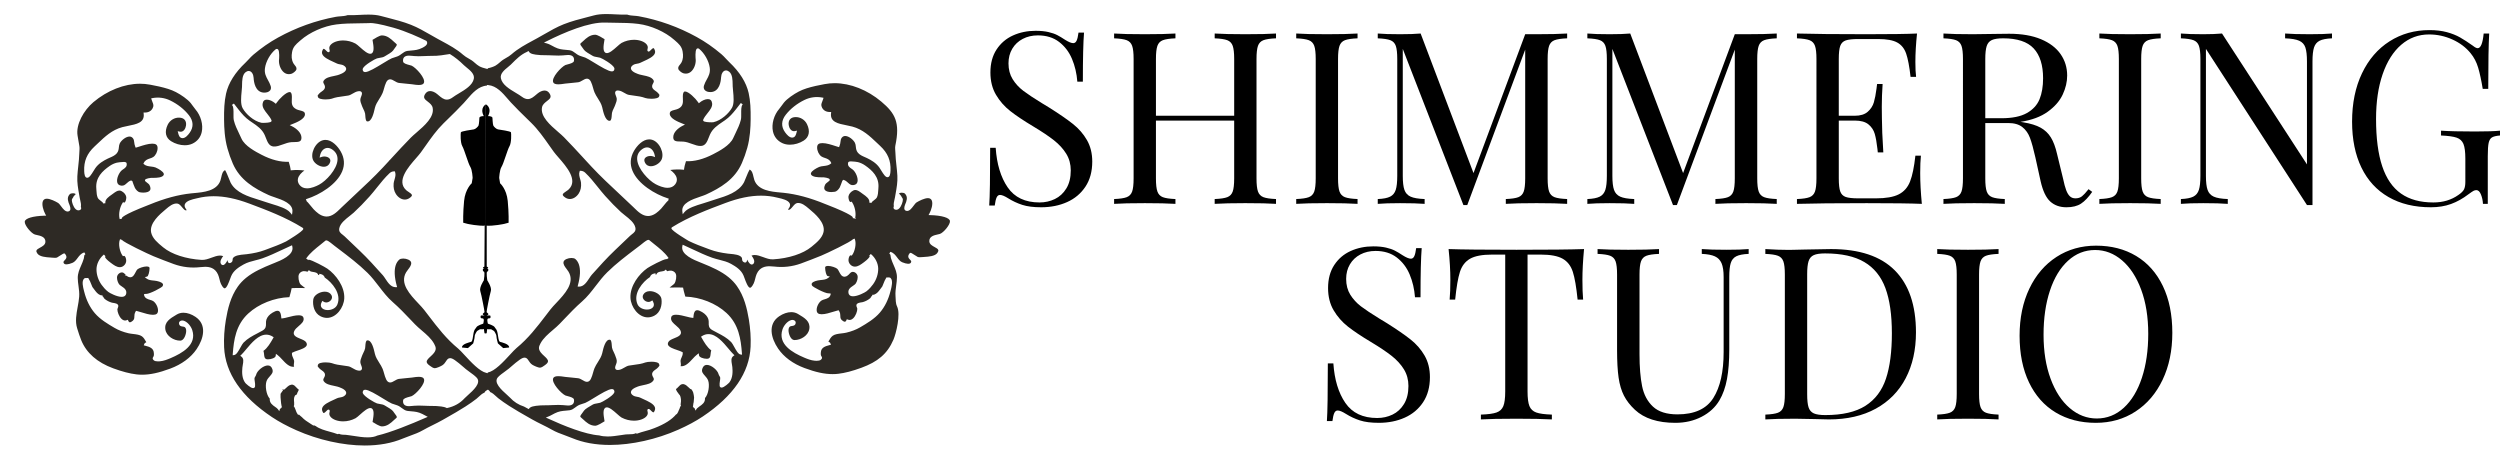
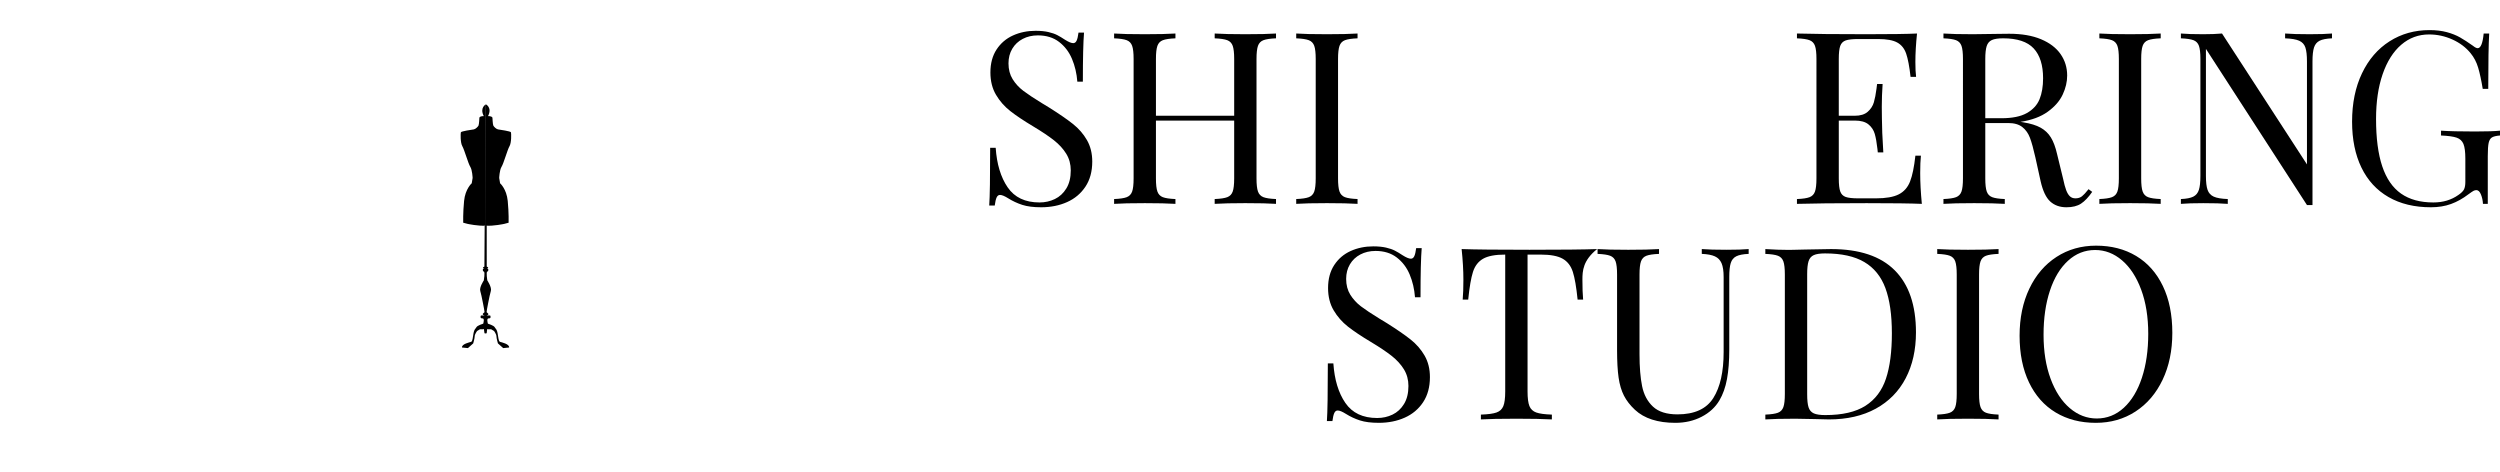
<svg xmlns="http://www.w3.org/2000/svg" xmlns:xlink="http://www.w3.org/1999/xlink" version="1.1" id="Layer_1" x="0px" y="0px" width="1265.391px" height="239px" viewBox="0 0 1265.391 239" enable-background="new 0 0 1265.391 239" xml:space="preserve">
  <g>
    <defs>
-       <rect id="SVGID_1_" x="-122.622" y="-102.769" width="960" height="560" />
-     </defs>
+       </defs>
    <clipPath id="SVGID_2_">
      <use xlink:href="#SVGID_1_" overflow="visible" />
    </clipPath>
    <path clip-path="url(#SVGID_2_)" d="M550.072-76.269c0.037,0,0.038-5,0-5C550.035-81.269,550.034-76.269,550.072-76.269" />
    <path clip-path="url(#SVGID_2_)" fill="#2E2A25" d="M44.266,140.71l0.356-0.021l0.192,0.285c0.571,0.846,0.957,1.837,1.332,2.796   c0.195,0.503,0.398,1.023,0.624,1.507c0.089,0.181,1.04,1.397,1.353,1.797c0.172,0.22,0.316,0.405,0.413,0.531   c0.719,0.942,1.913,1.89,2.959,1.89l0.372-0.008l0.02,0.468l0.119,0.123l-0.026,0.024l0.155-0.025   c0.049,0.173,0.624,1.013,0.773,1.168c1.026,0.868,2.392,1.586,3.727,1.951c0.128,0.034,0.316,0.061,0.533,0.093   c1.089,0.163,2.523,0.377,2.71,1.429c0.067,0.38-0.099,0.78-0.26,1.169c-0.095,0.227-0.209,0.505-0.209,0.642   c-0.004,1.37,0.794,3.619,2.092,4.867c0.843,0.808,1.73,1.036,2.652,0.672l0.558-0.22l0.232,0.533   c0.29,0.663,0.599,0.74,0.807,0.74c0.376,0,0.899-0.275,1.438-0.753c0.785-0.699,0.798-1.333,0.817-2.134   c0.017-0.71,0.037-1.589,0.635-2.546l0.224-0.357l0.424,0.088c0.549,0.115,1.288,0.345,2.144,0.613   c1.863,0.582,4.183,1.306,5.996,1.306c1.726,0,2.49-0.614,2.558-2.052c0.079-1.717-1.045-3.96-2.458-4.898   c-0.424-0.282-1.014-0.455-1.586-0.622c-1.22-0.359-2.735-0.804-3.044-2.541l-0.01-0.083v-0.247l0.7-0.106l0.019-0.034l0.209-0.001   l0.048,0.007c0.021,0.004,0.06,0.01,0.127,0.01c1.838,0,7.961-3.204,8.345-3.953c0.233-0.453,0.254-0.815,0.066-1.14   c-0.545-0.946-2.671-1.477-4.324-1.645l-0.322-0.03c-1.162-0.11-2.605-0.247-3.55-1.009l-0.911-0.733l1.154-0.274   c0.633-0.15,1.218-2.413,1.255-4.162c0.005-0.28-0.06-0.478-0.206-0.62c-0.22-0.215-0.67-0.334-1.266-0.334   c-1.644,0-3.921,0.855-4.594,1.409c-0.398,0.327-0.738,0.981-1.065,1.612c-0.6,1.157-1.274,2.456-2.65,2.457l-0.091-0.002   c-0.556-0.026-1.061-0.225-1.556-0.609l-0.123-0.097l-0.048-0.113l-0.923,0.137l0.557-0.416c-0.106-0.107-0.211-0.217-0.313-0.327   c-0.384-0.408-0.745-0.794-1.153-0.946c-0.189-0.07-0.389-0.106-0.593-0.106c-0.949,0-2.008,0.802-2.319,1.752   c-0.393,1.204,0.094,2.944,0.779,4.041c0.328,0.526,0.959,0.95,1.569,1.359c1.145,0.769,2.57,1.727,2.16,3.672   c-0.125,0.582-0.591,1.557-2.298,1.557c-2.411,0-5.959-1.893-6.756-2.494c-1.431-1.079-2.628-2.542-3.382-3.579   c-1.708-2.355-2.65-5.286-2.59-8.042c0.055-2.551,1.437-5.342,3.521-7.109l0.227-0.193l0.863,0.935l-0.309,0.147   c-0.005,0.01-0.007,0.024-0.006,0.051c0.017,0.522,1.166,1.743,2.732,2.905l0.372,0.276c1.308,0.979,2.789,2.087,4.369,2.087   c0.172,0,0.346-0.013,0.515-0.039c1.456-0.222,2.69-1.627,2.751-3.131c0.027-0.674-0.199-1.868-0.698-2.364   c-0.246-0.247-0.367-0.195-0.532-0.151l-0.413,0.115l-0.248-0.337c-1.316-1.785-2.204-5.735-1.334-7.963l0.108-0.275l0.298,0.073   l0.565,0.209l-0.072,0.181l0.259-0.079c0.475,1.024,13.268,7.166,15.88,8.211c3.354,1.344,6.808,2.725,10.267,3.973   c4.343,1.568,8.89,2.091,13.469,1.548c0.907-0.108,1.68-0.16,2.369-0.16c2.077,0,5.019,0.407,6.567,3.93   c0.339,0.772,0.543,1.588,0.739,2.376c0.217,0.873,0.417,1.68,0.774,2.411c0.954,1.959,1.596,2.171,1.828,2.171   c1.04,0,2.216-3.243,2.781-4.802c0.188-0.516,0.359-0.984,0.513-1.355c1.187-2.863,3.848-4.544,6.249-5.896   c1.95-1.096,4.022-1.617,6.028-2.121c1.188-0.298,2.394-0.602,3.56-1.017c3.427-1.219,6.8-2.803,10.062-4.336   c1.31-0.615,2.796-1.312,4.229-1.957l0.686-0.307l0.162,0.71c0.975,4.288-5.924,7.013-9.241,8.323   c-0.267,0.107-0.514,0.205-0.732,0.293c-4.937,2.004-9.686,4.063-13.497,7.186c-1.622,1.33-2.963,2.75-4.099,4.341   c-3.731,5.225-5.171,11.482-6.084,16.912c-0.78,4.629-1.089,9.418-0.891,13.847c0.582,13.092,8.725,24.981,24.201,35.336   c3.495,2.337,7.658,4.582,12.371,6.677c11.051,4.909,23.666,7.724,34.61,7.724c7.226,0,13.693-1.178,19.223-3.503   c1.291-0.543,2.538-0.994,3.743-1.432c2.231-0.812,4.34-1.576,6.483-2.807c1.617-0.927,3.322-1.771,4.969-2.588   c1.648-0.816,3.338-1.652,4.943-2.571c0.682-0.39,1.364-0.777,2.045-1.163l0.082-0.049c3.167-1.798,6.43-3.652,9.521-5.641   c2.187-1.409,3.947-2.644,5.542-3.893c0.339-0.266,0.697-0.601,1.078-0.956c0.892-0.832,1.879-1.754,2.999-2.174   c0.271-0.685,0.854-1.056,1.397-1.328l0.331-0.167l0.303,0.21c0.408,0.28,0.682,0.61,0.837,1.005   c1.118,0.418,2.102,1.337,2.975,2.151c0.371,0.348,0.753,0.704,1.104,0.978c1.58,1.238,3.394,2.512,5.541,3.893   c3.077,1.98,6.326,3.827,9.466,5.612c0.728,0.413,1.455,0.826,2.18,1.241c1.607,0.918,3.297,1.755,4.934,2.565   c1.664,0.825,3.368,1.669,4.979,2.594c2.146,1.23,4.253,1.996,6.485,2.807c1.21,0.438,2.457,0.892,3.742,1.433   c5.529,2.323,11.997,3.501,19.22,3.501c10.946,0,23.562-2.814,34.613-7.724c4.72-2.097,8.882-4.343,12.369-6.677   c15.478-10.355,23.621-22.244,24.204-35.335c0.195-4.432-0.112-9.221-0.892-13.848c-0.915-5.43-2.354-11.687-6.085-16.911   c-1.137-1.594-2.479-3.013-4.099-4.341c-3.814-3.127-8.561-5.184-13.497-7.186c-0.22-0.09-0.467-0.187-0.738-0.294   c-3.313-1.31-10.211-4.035-9.233-8.322l0.16-0.711l0.686,0.309c1.427,0.64,2.858,1.311,4.239,1.96   c3.273,1.537,6.637,3.116,10.055,4.331c1.171,0.417,2.382,0.722,3.557,1.017c2.01,0.506,4.083,1.027,6.028,2.122   c2.4,1.351,5.062,3.032,6.251,5.894c0.155,0.373,0.324,0.842,0.513,1.359c0.566,1.559,1.744,4.799,2.781,4.799   c0.231,0,0.873-0.211,1.828-2.17c0.354-0.731,0.557-1.536,0.768-2.39c0.197-0.799,0.401-1.618,0.744-2.396   c1.549-3.523,4.49-3.932,6.567-3.932c0.688,0,1.463,0.053,2.368,0.16c4.575,0.544,9.127,0.022,13.471-1.547   c3.459-1.248,6.919-2.634,10.266-3.973c2.614-1.046,15.406-7.189,15.884-8.217l0.256,0.082l-0.069-0.178l0.854-0.316l0.104,0.283   c0.879,2.25-0.009,6.202-1.324,7.989l-0.249,0.338l-0.416-0.116c-0.164-0.045-0.284-0.096-0.531,0.151   c-0.497,0.495-0.724,1.691-0.697,2.362c0.061,1.504,1.295,2.91,2.753,3.133c0.169,0.025,0.342,0.038,0.514,0.038   c1.58,0,3.062-1.108,4.37-2.086l0.371-0.277c1.566-1.162,2.716-2.384,2.734-2.903c0.001-0.047-0.008-0.054-0.03-0.073l-0.227-0.193   l0.802-0.869l0.226,0.192c2.084,1.768,3.468,4.559,3.524,7.111c0.06,2.757-0.885,5.688-2.592,8.041   c-0.752,1.036-1.948,2.498-3.38,3.578c-0.77,0.581-4.381,2.495-6.76,2.495c-1.705,0.001-2.169-0.974-2.294-1.555   c-0.412-1.946,1.013-2.904,2.159-3.673c0.61-0.409,1.242-0.833,1.569-1.359c0.686-1.098,1.173-2.838,0.777-4.041   c-0.31-0.95-1.371-1.751-2.315-1.751c-0.207,0-0.406,0.034-0.597,0.105c-0.408,0.151-0.769,0.536-1.149,0.942   c-0.117,0.128-0.24,0.255-0.361,0.379l-0.18,0.178h-0.132l-0.179,0.261c-0.492,0.385-1,0.586-1.551,0.61l-0.087,0.003   c-1.386,0-2.061-1.301-2.654-2.449c-0.33-0.636-0.673-1.292-1.069-1.62c-0.675-0.554-2.951-1.408-4.594-1.408   c-0.598,0-1.047,0.118-1.267,0.333c-0.146,0.142-0.211,0.339-0.205,0.619c0.035,1.748,0.619,4.012,1.253,4.163l1.153,0.273   l-0.909,0.735c-0.944,0.761-2.388,0.898-3.549,1.008l-0.324,0.032c-1.654,0.166-3.778,0.697-4.322,1.642   c-0.188,0.325-0.167,0.688,0.065,1.14c0.384,0.749,6.505,3.954,8.345,3.954c0.07,0,0.099-0.007,0.099-0.008l0.102-0.061   l0.079,0.041l0.916,0.181l-0.106,0.31c-0.337,1.736-1.834,2.177-3.041,2.532c-0.574,0.168-1.163,0.341-1.586,0.622   c-1.413,0.937-2.538,3.181-2.459,4.898c0.068,1.438,0.834,2.051,2.559,2.051c1.812,0,4.133-0.724,5.997-1.307   c0.854-0.267,1.592-0.497,2.145-0.612l0.424-0.088l0.223,0.357c0.6,0.958,0.619,1.837,0.635,2.543   c0.016,0.802,0.03,1.437,0.82,2.138c0.536,0.478,1.059,0.752,1.435,0.752c0.209,0,0.519-0.078,0.809-0.74l0.232-0.533l0.556,0.22   c0.924,0.364,1.812,0.137,2.654-0.673c1.297-1.247,2.095-3.497,2.092-4.865c-0.002-0.14-0.116-0.419-0.21-0.643   c-0.161-0.386-0.328-0.786-0.262-1.168c0.188-1.052,1.62-1.266,2.667-1.422c0.262-0.04,0.449-0.066,0.578-0.101   c1.331-0.363,2.703-1.086,3.76-1.982c0.118-0.125,0.692-0.968,0.741-1.139l0.209,0.034l-0.05-0.058l0.086-0.067l0.021-0.502   l0.304,0.012c0.013,0.001,0.025,0.002,0.037,0.003l0.031-0.001c1.041,0,2.264-0.979,2.96-1.89c0.101-0.133,0.257-0.333,0.437-0.561   c0.344-0.441,1.244-1.594,1.331-1.769c0.226-0.484,0.436-1.027,0.622-1.506c0.378-0.966,0.764-1.955,1.331-2.795l0.191-0.287   l0.355,0.023c0.115,0.008,0.242,0.002,0.367-0.002l0.076-0.002c0.086-0.002,0.174-0.006,0.261-0.006   c0.313,0,0.713,0.036,1.008,0.322c1.318,1.278,0.491,4.48,0.046,6.202l-0.093,0.359c-1.082,4.331-2.891,8-5.372,10.901   c-2.756,3.225-6.614,5.482-10.019,7.474c-2.021,1.18-4.38,2.09-7.015,2.705c-0.727,0.17-1.523,0.264-2.366,0.364   c-1.661,0.198-3.372,0.401-4.465,1.191c-0.897,0.651-1.483,1.684-2.05,2.682c-0.058,0.104-0.114,0.203-0.17,0.301   c0.004,0.002,0.007,0.005,0.011,0.006c0.37,0.176,0.872,0.417,1.077,0.986l0.212,0.594l-0.635,0.157   c-2.303,0.569-4.377,1.284-4.477,3.752l-0.015,0.283c-0.025,0.474-0.048,0.919,0.106,1.271c0.064,0.148,0.146,0.272,0.217,0.382   c0.313,0.485,0.569,1.061-0.336,1.773c-0.431,0.338-1.104,0.502-2.064,0.502c-0.385,0-0.743-0.025-0.98-0.046   c-1.91-0.158-3.792-0.905-5.405-1.595c-5.882-2.514-13.417-6.725-10.945-14.235c0.61-1.859,2.356-4.151,4.39-4.737   c0.805-0.23,1.7,0.017,2.079,0.571c0.202,0.29,0.373,0.785,0.057,1.496c-0.319,0.715-1.105,0.83-1.738,0.923   c-0.382,0.057-0.777,0.115-1.001,0.28c-0.486,0.36-0.735,1.012-0.733,1.936c0.005,1.653,1.057,4.883,2.975,4.906l0.083,0.002   c3.198,0,6.971-2.274,7.486-5.656c0.576-3.807-2.398-5.568-5.547-7.432l-0.261-0.154c-0.997-0.59-2.124-0.891-3.355-0.891   c-1.946,0-4.121,0.75-6.124,2.111c-5.867,3.987-4.121,11.045-0.528,16.321c2.916,4.285,7.536,7.695,13.361,9.86   c5.716,2.128,10.113,3.077,14.257,3.077c0.957,0,1.907-0.055,2.822-0.163c3.436-0.407,7.168-1.38,11.745-3.059   c8.124-2.976,13.102-6.965,16.214-14.238c1.258-2.938,3.784-12.763,1.805-16.823c-0.77-1.578-0.639-3.467-0.772-5.193   c-0.141-1.853,0.107-3.668,0.348-5.423c0.18-1.324,0.365-2.693,0.377-4.044c0.019-2.363-0.81-4.26-1.686-6.266   c-0.494-1.134-0.995-2.283-1.369-3.555c-0.105-0.361-0.133-0.681-0.156-0.965c-0.041-0.51-0.064-0.785-0.463-1.084l-0.199-0.151   l0.524-0.934l0.241,0.078c1.491,0.481,2.364,1.651,3.211,2.785c0.717,0.965,1.462,1.963,2.566,2.417   c2.348,0.965,3.93,1.036,4.407,0.165c0.335-0.614,0.105-0.894-0.449-1.468c-0.623-0.644-1.563-1.618-0.198-3.222l0.177-0.209   l0.3-0.011c0.32,0,0.639,0.175,2.439,1.334c0.379,0.244,1.083,0.698,1.203,0.75c0.526,0.161,1.648,0.114,2.536,0.031   c0.237-0.021,0.466-0.042,0.683-0.057l0.254-0.017c2.1-0.143,5.271-0.359,6.433-2.029c0.409-0.591,0.565-1.06,0.472-1.432   c-0.148-0.602-0.988-1.057-1.877-1.539c-1.16-0.63-2.607-1.414-2.675-2.901c-0.11-2.517,2.506-3.087,4.235-3.465   c0.396-0.085,0.754-0.164,1.069-0.255c1.81-0.526,5.35-4.718,5.148-6.534c-0.184-1.649-4.056-2.826-9.866-2.998l-0.971-0.028   l0.453-0.821c0.937-1.705,1.922-4.863,1.187-6.554c-0.256-0.583-0.673-0.94-1.315-1.124c-0.175-0.051-0.383-0.076-0.617-0.076   c-1.761,0-4.432,1.344-5.73,2.137c-0.491,0.3-1.043,1.037-1.578,1.751c-0.965,1.287-1.953,2.606-3.295,2.606l-0.096-0.002   c-0.461-0.024-0.831-0.219-1.049-0.549c-0.543-0.813-0.06-2.145,0.525-3.555c0.091-0.214,0.146-0.35,0.178-0.441   c0.62-1.86,0.442-3.083-0.615-4.222c-0.269-0.288-0.913-0.481-1.603-0.481c-0.511,0-0.987,0.109-1.24,0.284   c-0.095,0.065-0.14,0.115-0.165,0.155c0.103,0.112,0.211,0.224,0.322,0.338c0.437,0.449,0.882,0.912,1.004,1.372   c0.358,0.423,0.632,0.871,0.639,1.381c0.008,0.927-0.701,3.327-1.882,4.47c-0.612,0.59-1.334,0.793-2.007,0.568   c-1.117-0.372-0.841-1.206-0.75-1.479c0.036-0.109,0.076-0.226,0.064-0.285c-0.208-1.035,0.089-2.3,0.351-3.416   c0.095-0.407,0.183-0.784,0.242-1.122c0.068-0.41,0.142-0.816,0.211-1.219l0.081-0.444c0.551-3.087,1.071-6.003,0.906-9.159   c-0.089-1.715-0.28-3.462-0.466-5.151c-0.239-2.172-0.48-4.369-0.527-6.557c-0.026-1.187-0.279-2.401-0.033-3.569   c2.477-11.766-0.064-16.343-7.096-22.265c-7.04-5.932-15.647-9.333-23.617-9.333c-1.7,0-3.382,0.155-4.999,0.464l-0.658,0.125   c-1.315,0.248-2.676,0.504-3.996,0.809c-3.317,0.771-6.037,1.549-8.527,2.845c-2.487,1.293-5.896,3.597-7.505,5.6   c-0.335,0.418-0.647,0.855-0.976,1.318c-0.451,0.634-0.89,1.252-1.392,1.834c-2.719,3.148-3.995,7.75-3.179,11.453   c0.59,2.656,2.207,4.683,4.679,5.86c1.151,0.551,2.47,0.83,3.913,0.83c2.344,0,4.873-0.748,6.937-2.051   c2.784-1.76,3.407-4.794,1.706-8.323c-1.091-2.267-3.44-3.706-5.92-3.603c-1.16,0.047-2.079,0.424-2.658,1.09   c-0.621,0.712-0.858,1.725-0.687,2.93c0.217,1.501,1.145,3.118,2.675,3.118c0.182,0,0.374-0.023,0.571-0.067l0.962-0.216   l-0.275,1.067c-0.226,0.893-0.608,2.39-2.102,2.459l-0.085,0.003c-1.45,0-2.728-1.521-3.562-2.665   c-2.109-2.893-1.989-5.985,0.347-8.94c2.405-3.05,5.682-5.633,9.47-7.47c2.814-1.364,5.917-1.778,8.973-1.199l0.643,0.123   l-0.178,0.604c-0.143,0.487-0.308,0.9-0.471,1.3c-0.44,1.096-0.733,1.821-0.093,3.073c0.741,1.448,2.104,2.213,3.944,2.213h0.681   l-0.08,0.647c-0.541,4.435,3.593,5.25,7.969,6.112c1.012,0.198,1.965,0.387,2.837,0.625c5.253,1.433,8.74,4.746,12.433,8.253   c0.531,0.505,1.065,1.015,1.61,1.519c3.863,3.592,5.486,7.456,5.26,12.528c-0.072,1.645-0.312,3.326-1.531,3.326   c-1.013,0.001-1.899-1.324-3.239-3.506c-0.288-0.468-0.563-0.915-0.812-1.284c-1.623-2.399-4.202-3.863-6.267-4.868   c-0.34-0.166-0.706-0.324-1.079-0.486c-1.3-0.563-2.643-1.146-3.549-2.21c-0.859-1.007-0.975-2.11-1.079-3.082   c-0.075-0.695-0.145-1.347-0.451-1.957c-0.803-1.604-3.128-3.47-4.917-3.47c-0.692,0-1.271,0.282-1.719,0.836   c-0.504,0.625-0.58,1.248-0.674,2.038c-0.079,0.66-0.17,1.41-0.534,2.279l-0.206,0.491l-0.529-0.151   c-0.372-0.108-0.835-0.259-1.356-0.428c-1.902-0.619-4.507-1.467-6.527-1.467c-1.864,0-2.662,0.664-2.676,2.221   c-0.015,1.741,0.923,3.692,2.181,4.536c0.517,0.347,1.128,0.55,1.719,0.744c1.131,0.376,2.408,0.798,3.107,2.28l0.182,0.387   l-0.328,0.284c-0.964,0.832-2.295,0.991-3.583,1.148c-0.842,0.1-1.636,0.197-2.256,0.469c-1.697,0.747-3.802,2.013-4.146,3.125   c-0.091,0.289-0.051,0.545,0.121,0.808c0.777,1.18,3.343,1.317,5.204,1.317l1.095-0.007c0.028,0,2.737,0.271,3.061,1.027   c0.104,0.246,0.041,0.529-0.16,0.719c-0.287,0.269-0.585,0.491-0.875,0.707c-0.529,0.394-1.024,0.761-1.292,1.328   c-0.512,1.094-0.566,1.953-0.161,2.553c0.486,0.722,1.692,1.137,3.31,1.137c0.569,0,1.155-0.053,1.737-0.154   c1.128-0.197,1.998-1.288,2.529-2.17c0.131-0.223,1.231-3.006,1.281-3.299l0.049-0.281l0.324,0.042l0.117-0.358l0.434,0.141   c0.816,0.286,1.403,0.82,1.97,1.337c0.814,0.742,1.507,1.373,2.759,1.208c1.104-0.143,1.766-0.654,2.024-1.561   c0.542-1.903-0.916-5.182-2.441-6.333c-0.175-0.134-0.362-0.259-0.55-0.383c-0.945-0.634-2.108-1.412-1.729-3.056   c0.149-0.661,1.063-0.661,1.504-0.661c1.173,0,3.08,0.279,3.45,0.37c1.255,0.315,2.509,0.892,3.629,1.669   c3.623,2.514,7.257,5.84,6.749,11.445c-0.032,0.34-0.052,0.685-0.071,1.033c-0.068,1.189-0.141,2.42-0.629,3.579   c-0.259,0.61-0.934,1.126-1.586,1.623c-0.341,0.259-1.042,0.795-1.07,0.99l-0.04,0.27l-0.285-0.005l-0.883-0.068v-0.268   c0.145-1.732-1.778-3.076-3.179-4.057l-0.121-0.084c-0.218-0.153-0.442-0.319-0.67-0.489c-0.97-0.721-2.069-1.537-3.139-1.537   c-0.354,0-0.694,0.086-1.036,0.263c-1.345,0.695-2.259,1.813-2.444,2.99c-0.075,0.47,0.11,2.036,0.666,2.655   c0.248,0.276,0.343,0.206,0.502,0.149l0.467-0.166l0.262,0.407c1.383,2.182,2.016,5.414,1.524,7.751l0.447,0.535l-1.723-0.365   l0.064-0.282c0.021-0.135-0.171-1.459-13.077-6.469c-0.465-0.18-0.813-0.315-1.005-0.394c-7.604-3.121-14.476-4.967-21.009-5.644   c-0.475-0.049-0.973-0.094-1.486-0.14c-4.803-0.439-11.378-1.037-13.265-6.284c-0.194-0.542-0.324-1.123-0.461-1.738   c-0.329-1.474-0.665-2.991-1.929-3.611c-0.357,0.507-1.078,2.116-2.15,4.798c-0.339,0.849-0.558,1.398-0.679,1.627   c-2.7,5.053-8.882,6.958-14.336,8.638c-1.377,0.425-2.658,0.82-3.847,1.249c-0.819,0.297-1.806,0.594-2.847,0.908   c-3.316,1.002-7.438,2.247-9.125,4.315l-0.888,1.087l-0.188-1.369c-0.59-4.271,5.054-6.178,9.174-7.571   c1.103-0.372,2.052-0.693,2.741-1.009c7.326-3.359,14.607-7.621,18.238-15.994c1.06-2.442,1.97-5.009,2.703-7.63   c1.442-5.171,1.675-10.431,1.716-14.434c0.052-5.074-0.098-9.281-1.004-13.323c-1.207-5.373-4.512-10.644-9.821-15.663   c-0.601-0.567-1.161-1.174-1.704-1.762c-0.721-0.777-1.458-1.577-2.263-2.255c-4.174-3.522-8.141-6.278-12.484-8.676   c-9.223-5.091-19.098-8.633-29.349-10.528c-0.76-0.141-1.532-0.196-2.278-0.247c-1.173-0.082-2.384-0.166-3.582-0.585   c-1.929,0.072-3.979-0.03-5.938-0.127c-1.538-0.077-3.115-0.154-4.642-0.154c-2.516,0-4.492,0.214-6.218,0.674   c-1.075,0.286-2.157,0.564-3.239,0.843c-4.027,1.034-8.191,2.105-12.091,3.648c-3.452,1.364-6.723,3.246-9.887,5.065l-0.063,0.036   c-1.146,0.66-2.332,1.342-3.512,1.989c-0.694,0.384-1.395,0.76-2.095,1.138c-3.762,2.031-7.64,4.123-10.838,6.954   c-0.918,0.815-1.792,1.312-2.717,1.837c-0.525,0.301-1.061,0.606-1.623,0.981c-0.525,0.348-1.03,0.787-1.565,1.252   c-0.706,0.611-1.436,1.243-2.259,1.711c-0.814,0.465-2.452,1.065-3.891,1.319v0.369l-0.735-0.153   c-1.242-0.26-2.737-0.787-3.554-1.254c-0.824-0.47-1.551-1.1-2.255-1.711c-0.539-0.467-1.046-0.906-1.567-1.253   c-0.566-0.376-1.104-0.683-1.624-0.979c-0.928-0.528-1.801-1.024-2.719-1.837c-3.196-2.832-7.074-4.926-10.825-6.95   c-0.704-0.379-1.408-0.758-2.107-1.143c-1.189-0.653-2.385-1.34-3.54-2.006c-3.196-1.837-6.466-3.719-9.921-5.085   c-3.902-1.544-8.065-2.614-12.093-3.648c-1.081-0.279-2.161-0.557-3.238-0.842c-1.726-0.46-3.701-0.675-6.217-0.675   c-1.536,0-3.115,0.079-4.645,0.155c-1.955,0.096-4.005,0.198-5.936,0.128c-1.199,0.418-2.408,0.502-3.579,0.583   c-0.749,0.052-1.521,0.106-2.281,0.246c-10.252,1.896-20.125,5.438-29.348,10.531c-4.347,2.398-8.315,5.156-12.485,8.675   c-0.806,0.679-1.544,1.477-2.258,2.25c-0.549,0.595-1.111,1.201-1.707,1.766c-5.313,5.021-8.618,10.292-9.823,15.665   c-0.906,4.042-1.057,8.249-1.004,13.322c0.042,4.007,0.274,9.268,1.716,14.432c0.73,2.613,1.639,5.181,2.702,7.632   c3.633,8.374,10.912,12.635,18.237,15.993c0.689,0.315,1.638,0.636,2.739,1.009c4.126,1.393,9.768,3.301,9.18,7.571l-0.188,1.37   l-0.888-1.089c-1.69-2.067-5.808-3.312-9.118-4.311c-1.044-0.314-2.025-0.611-2.853-0.91c-1.201-0.434-2.487-0.831-3.849-1.25   c-5.453-1.681-11.635-3.585-14.334-8.638c-0.124-0.232-0.358-0.818-0.68-1.628c-0.418-1.043-1.617-4.042-2.152-4.797   c-1.26,0.613-1.583,2.067-1.925,3.603c-0.14,0.63-0.269,1.209-0.463,1.746c-1.888,5.247-8.464,5.846-13.266,6.283   c-0.542,0.051-1.025,0.095-1.487,0.142c-6.532,0.677-13.403,2.521-21.008,5.644c-0.19,0.078-0.536,0.212-1,0.392   c-12.913,5.012-13.102,6.336-13.08,6.469l0.041,0.269l-0.272,0.077l-0.857,0.181l-0.102-0.308   c-0.534-2.345,0.097-5.642,1.503-7.855l0.259-0.41l0.469,0.167c0.161,0.058,0.253,0.127,0.503-0.149   c0.554-0.619,0.74-2.185,0.665-2.654c-0.184-1.178-1.099-2.297-2.446-2.991c-0.341-0.177-0.678-0.263-1.034-0.263   c-1.069,0-2.168,0.817-3.136,1.536c-0.23,0.171-0.455,0.337-0.673,0.49l-0.123,0.086c-1.402,0.98-3.321,2.325-3.177,4.031   l0.025,0.289l-1.207,0.095l-0.025-0.289c-0.028-0.194-0.731-0.731-1.067-0.988c-0.655-0.499-1.33-1.014-1.589-1.626   c-0.488-1.154-0.56-2.384-0.632-3.574c-0.019-0.351-0.039-0.697-0.069-1.036c-0.507-5.607,3.127-8.932,6.75-11.445   c1.134-0.788,2.356-1.349,3.629-1.669c0.381-0.095,2.256-0.371,3.449-0.371c0.44,0,1.352,0,1.506,0.659   c0.378,1.646-0.786,2.424-1.722,3.05c-0.195,0.131-0.384,0.257-0.562,0.392c-1.525,1.151-2.981,4.43-2.439,6.333   c0.258,0.906,0.92,1.417,2.025,1.561c1.249,0.163,1.944-0.466,2.759-1.209c0.566-0.516,1.151-1.05,1.96-1.333   c0.064-0.023,0.11-0.037,0.158-0.052l0.288-0.085l0.113,0.344L67,91.615l0.04,0.254c0.05,0.291,1.149,3.076,1.282,3.303   c0.53,0.879,1.403,1.972,2.529,2.166c0.584,0.102,1.167,0.153,1.736,0.153c1.616,0,2.823-0.413,3.311-1.135   c0.405-0.6,0.35-1.459-0.165-2.553c-0.265-0.567-0.736-0.918-1.284-1.324c-0.296-0.222-0.595-0.443-0.881-0.712   c-0.202-0.19-0.264-0.472-0.16-0.718c0.323-0.756,3.032-1.027,3.059-1.027l1.099,0.006c1.859,0,4.424-0.137,5.2-1.317   c0.175-0.263,0.213-0.52,0.124-0.808c-0.344-1.111-2.448-2.378-4.146-3.124c-0.62-0.273-1.415-0.369-2.258-0.471   c-1.287-0.155-2.621-0.316-3.582-1.148l-0.328-0.283l0.182-0.386c0.699-1.482,1.975-1.905,3.103-2.279   c0.594-0.195,1.205-0.398,1.723-0.746c1.257-0.843,2.196-2.793,2.182-4.536c-0.015-1.556-0.813-2.22-2.676-2.22   c-2.021,0-4.626,0.848-6.528,1.466c-0.522,0.169-0.983,0.32-1.356,0.428l-0.531,0.152l-0.207-0.491   c-0.362-0.868-0.453-1.619-0.532-2.281c-0.097-0.793-0.172-1.415-0.675-2.037c-0.447-0.554-1.025-0.835-1.717-0.835   c-1.791,0-4.116,1.865-4.918,3.47c-0.307,0.612-0.378,1.264-0.452,1.957c-0.103,0.974-0.222,2.077-1.078,3.081   c-0.907,1.065-2.252,1.648-3.549,2.21c-0.395,0.171-0.748,0.326-1.08,0.486c-2.065,1.006-4.644,2.469-6.266,4.868   c-0.25,0.367-0.523,0.814-0.809,1.281c-1.342,2.184-2.231,3.509-3.241,3.509c-1.221,0-1.46-1.68-1.534-3.324   c-0.225-5.072,1.397-8.935,5.262-12.529c0.544-0.505,1.077-1.012,1.607-1.516c3.693-3.509,7.181-6.824,12.438-8.257   c0.875-0.239,1.827-0.426,2.834-0.625c4.376-0.862,8.51-1.677,7.968-6.111l-0.08-0.649h0.681c1.84,0,3.204-0.764,3.944-2.211   c0.642-1.254,0.35-1.976-0.093-3.071c-0.164-0.409-0.33-0.821-0.47-1.304l-0.175-0.603l0.64-0.122   c3.056-0.582,6.157-0.166,8.972,1.198c3.79,1.838,7.065,4.421,9.473,7.47c2.334,2.958,2.452,6.05,0.344,8.94   c-0.835,1.144-2.111,2.665-3.555,2.665l-0.086-0.001c-1.502-0.071-1.883-1.568-2.109-2.462l-0.276-1.065l0.964,0.215   c0.196,0.045,0.389,0.067,0.572,0.067c1.529,0,2.458-1.617,2.673-3.119c0.174-1.204-0.063-2.216-0.685-2.928   c-0.58-0.666-1.5-1.044-2.659-1.09c-2.486-0.107-4.826,1.332-5.921,3.602c-1.7,3.53-1.077,6.564,1.709,8.323   c2.063,1.303,4.59,2.051,6.935,2.051c1.444,0,2.76-0.279,3.915-0.828c2.47-1.179,4.086-3.205,4.673-5.862   c0.819-3.703-0.457-8.305-3.176-11.453c-0.497-0.578-0.935-1.191-1.356-1.784c-0.358-0.504-0.672-0.946-1.011-1.369   c-1.606-2-5.014-4.304-7.503-5.598c-2.489-1.295-5.21-2.073-8.529-2.844c-1.32-0.306-2.667-0.561-3.972-0.807l-0.681-0.129   c-1.618-0.308-3.299-0.464-4.998-0.464c-7.969,0-16.58,3.402-23.62,9.332c-4.84,4.078-8.963,11.284-7.999,16.949   c0.418,2.457,0.183,0.842,0.905,5.312c0.191,1.179-0.009,2.386-0.034,3.575c-0.048,2.189-0.288,4.389-0.523,6.516   c-0.19,1.734-0.38,3.477-0.469,5.192c-0.166,3.154,0.355,6.068,0.904,9.153l0.034,0.187c0.086,0.49,0.175,0.983,0.26,1.481   c0.055,0.324,0.14,0.687,0.228,1.067c0.273,1.16,0.571,2.43,0.364,3.471c-0.012,0.06,0.029,0.178,0.063,0.282   c0.092,0.275,0.369,1.11-0.748,1.483c-0.674,0.224-1.396,0.02-2.008-0.571c-1.182-1.143-1.889-3.541-1.881-4.466   c0.006-0.511,0.283-0.961,0.641-1.384c0.121-0.461,0.566-0.922,1.002-1.371c0.112-0.116,0.221-0.229,0.324-0.34   c-0.025-0.036-0.069-0.086-0.169-0.154c-0.253-0.174-0.726-0.282-1.238-0.282c-0.691,0-1.334,0.194-1.601,0.481   c-1.061,1.139-1.237,2.362-0.617,4.219c0.032,0.099,0.097,0.251,0.174,0.438c0.589,1.411,1.072,2.745,0.53,3.561   c-0.22,0.33-0.591,0.524-1.042,0.548l-0.095,0.003c-1.351,0-2.338-1.32-3.295-2.595c-0.538-0.718-1.094-1.459-1.588-1.762   c-1.301-0.794-3.969-2.138-5.73-2.138c-0.234,0-0.444,0.026-0.616,0.076c-0.642,0.184-1.061,0.541-1.315,1.123   c-0.738,1.688,0.248,4.849,1.184,6.554l0.452,0.822l-0.968,0.029c-5.81,0.172-9.683,1.348-9.865,2.998   c-0.203,1.816,3.336,6.007,5.149,6.534c0.314,0.09,0.679,0.17,1.065,0.255c1.732,0.377,4.348,0.947,4.236,3.466   c-0.067,1.486-1.511,2.27-2.673,2.9c-0.889,0.482-1.729,0.937-1.879,1.539c-0.093,0.373,0.063,0.841,0.474,1.433   c1.162,1.669,4.332,1.884,6.432,2.027l0.254,0.017c0.217,0.015,0.446,0.036,0.684,0.059c0.478,0.044,0.973,0.091,1.452,0.091   c0.459,0,0.825-0.044,1.118-0.135c0.085-0.042,0.786-0.493,1.164-0.736c1.806-1.163,2.125-1.337,2.433-1.337h0.272l0.202,0.203   c1.378,1.62,0.438,2.595-0.184,3.239c-0.556,0.575-0.787,0.855-0.451,1.47c0.476,0.869,2.058,0.801,4.407-0.166   c1.104-0.454,1.847-1.452,2.568-2.417c0.847-1.135,1.721-2.306,3.209-2.786l0.243-0.078l0.526,0.934l-0.201,0.151   c-0.399,0.299-0.423,0.574-0.463,1.073c-0.024,0.294-0.051,0.616-0.158,0.977c-0.376,1.279-0.88,2.435-1.366,3.552   c-0.877,2.008-1.704,3.905-1.687,6.268c0.01,1.352,0.197,2.723,0.378,4.048c0.24,1.763,0.487,3.576,0.345,5.419   c-0.13,1.708-0.454,3.469-0.766,5.171c-0.665,3.625-1.352,7.354-0.265,10.801l0.164,0.53c0.575,1.829,1.167,3.717,1.899,5.514   c2.637,6.472,8.09,11.262,16.21,14.239c4.586,1.68,8.321,2.652,11.747,3.06c0.915,0.107,1.866,0.162,2.828,0.162   c4.137,0,8.534-0.949,14.254-3.076c5.823-2.165,10.443-5.575,13.363-9.861c3.589-5.277,5.338-12.334-0.529-16.321   c-2.004-1.361-4.179-2.109-6.124-2.109c-1.23,0-2.36,0.299-3.357,0.89l-0.257,0.153c-3.15,1.864-6.124,3.624-5.55,7.433   c0.515,3.382,4.287,5.654,7.487,5.654l0.085-0.001c1.916-0.023,2.968-3.253,2.971-4.907c0.002-0.924-0.245-1.576-0.734-1.935   c-0.221-0.164-0.617-0.223-0.999-0.279c-0.632-0.092-1.419-0.208-1.738-0.923c-0.317-0.71-0.145-1.206,0.056-1.497   c0.381-0.555,1.278-0.799,2.079-0.569c2.032,0.585,3.778,2.876,4.391,4.736c2.47,7.509-5.064,11.721-10.946,14.233   c-1.611,0.689-3.492,1.438-5.405,1.597c-0.238,0.019-0.598,0.045-0.981,0.045c-0.96,0-1.635-0.164-2.065-0.501   c-0.907-0.712-0.648-1.288-0.336-1.771c0.072-0.114,0.152-0.236,0.218-0.385c0.154-0.35,0.13-0.794,0.104-1.264l-0.013-0.288   c-0.098-2.472-2.174-3.186-4.477-3.753l-0.632-0.157l0.21-0.592c0.203-0.574,0.706-0.814,1.075-0.989   c0.004-0.001,0.009-0.004,0.014-0.006l-0.17-0.297c-0.568-1.002-1.152-2.035-2.052-2.685c-1.09-0.792-2.803-0.995-4.46-1.192   c-0.848-0.1-1.643-0.193-2.371-0.364c-2.641-0.617-4.999-1.528-7.013-2.706c-3.408-1.994-7.264-4.25-10.02-7.473   c-2.484-2.906-4.291-6.574-5.371-10.903l-0.096-0.366c-0.473-1.842-1.268-4.919,0.047-6.193c0.296-0.287,0.694-0.323,1.008-0.323   c0.091,0,0.184,0.003,0.275,0.007l0.059,0.291l0.01-0.289C44.029,140.712,44.154,140.717,44.266,140.71 M236.722,200.112   c-0.623,0.556-1.209,1.078-1.532,1.433c-2.301,2.537-5.263,4.207-8.8,4.961l-0.222,0.05l-0.202-0.107   c-0.764-0.403-1.753-0.56-2.624-0.699c-1.563-0.247-3.173-0.262-4.73-0.277c-0.614-0.006-1.229-0.012-1.847-0.03   c-0.567-0.019-1.134-0.042-1.7-0.067c-1.051-0.045-2.11-0.091-3.147-0.091c-0.876,0-1.659,0.033-2.391,0.101   c-0.201,0.019-0.418,0.044-0.643,0.067c-0.578,0.065-1.233,0.14-1.859,0.14c-1.163,0-1.972-0.268-2.472-0.818   c-0.468-0.514-0.639-1.247-0.507-2.177c0.125-0.891,1.508-1.321,3.447-1.834c0.376-0.1,0.791-0.209,0.903-0.263   c2.111-0.984,7.244-6.45,6.146-8.773c-0.316-0.67-1.159-0.995-2.575-0.995c-0.96,0-1.968,0.15-2.778,0.273   c-0.253,0.037-0.484,0.072-0.684,0.098c-1.039,0.134-2.096,0.226-3.12,0.313c-1.148,0.099-2.335,0.2-3.487,0.364   c-0.738,0.104-1.462,0.527-2.164,0.938c-0.778,0.455-1.507,0.881-2.263,0.881c-0.824,0-1.492-0.508-1.985-1.509   c-0.501-1.021-0.797-2.078-1.083-3.101c-0.224-0.79-0.443-1.567-0.74-2.294c-0.432-1.059-1.073-2.069-1.693-3.046   c-0.89-1.401-1.803-2.839-2.211-4.521c-0.038-0.158-0.082-0.352-0.131-0.568c-0.409-1.809-1.485-6.638-3.793-6.264   c-0.745,0.12-0.851,1.774-0.921,2.867c-0.029,0.464-0.054,0.839-0.113,1.13c-0.171,0.845-0.51,1.525-0.841,2.181   c-0.196,0.393-0.391,0.784-0.547,1.199c-0.078,0.205-0.162,0.419-0.251,0.638c-0.426,1.073-0.91,2.287-0.746,3.3   c0.061,0.387,0.232,0.838,0.396,1.273c0.323,0.859,0.629,1.67,0.202,2.253c-0.321,0.437-0.892,0.573-1.803,0.41   c-0.969-0.173-1.828-0.668-2.658-1.147c-0.767-0.442-1.492-0.862-2.248-1.004c-0.948-0.176-1.87-0.295-2.762-0.409   c-1.894-0.241-3.671-0.469-5.649-1.199c-0.491-0.18-1.75-0.372-3.118-0.372c-1.727,0-3.774,0.35-3.857,1.339l-0.02,0.099   c-0.185,0.557-0.154,0.592,0.231,1.024c0.126,0.142,0.24,0.273,0.365,0.429c0.317,0.398,0.762,0.709,1.194,1.011   c0.538,0.375,1.092,0.762,1.476,1.338c0.674,1.017,0.198,1.897-0.15,2.539c-0.36,0.66-0.596,1.096-0.145,1.756   c1.013,1.488,3.073,1.908,5.066,2.315c0.645,0.132,1.253,0.256,1.832,0.417c0.695,0.193,4.173,1.242,4.448,2.96   c0.112,0.703-0.28,1.344-1.163,1.906c-0.609,0.388-1.322,0.516-2.013,0.64c-0.531,0.094-1.03,0.183-1.43,0.38   c-0.513,0.253-1.079,0.509-1.664,0.775c-2.483,1.125-5.296,2.401-5.868,4.171c-0.222,0.688-0.085,1.425,0.416,2.252   c0.081,0.132,0.204,0.29,0.331,0.29c0.39,0,1.054-0.688,1.412-1.059c0.401-0.414,0.641-0.664,1.001-0.664h0.278l0.221,0.222   c0.244,0.299,0.2,0.644,0.02,1.31c-0.191,0.703-0.01,1.422,0.518,2.076c1.143,1.416,3.658,2.332,6.407,2.332   c2.152,0,4.32-0.546,6.269-1.58c0.535-0.284,1.442-1.092,2.32-1.874c1.845-1.641,3.947-3.502,5.39-3.266   c2.031,0.33,1.428,3.904,1.03,6.27c-0.045,0.269-0.095,0.556-0.122,0.76c1.007,0.641,3.482,2.182,4.673,2.245h0.088   c2.654,0,4.614-1.844,5.909-3.063c0.354-0.334,0.687-0.648,0.984-0.873c0.952-0.722,0.79-0.935-0.252-2.313   c-0.31-0.406-0.657-0.866-1.021-1.42c-0.518-0.794-2.823-2.119-3.929-2.756c-0.21-0.12-0.378-0.217-0.516-0.298   c-0.572-0.338-1.422-0.479-2.244-0.613c-0.513-0.085-0.998-0.164-1.446-0.292c-0.99-0.284-6.422-3.374-7.143-5.12   c-0.155-0.374-0.108-0.664-0.034-0.853c0.079-0.589,0.545-0.953,1.227-0.953c1.708,0,5.503,2.312,9.172,4.545   c1.917,1.166,3.557,2.164,4.307,2.448c0.423,0.163,0.863,0.295,1.285,0.424c0.968,0.294,1.965,0.597,2.89,1.243   c0.252,0.177,0.501,0.36,0.749,0.546c0.944,0.703,1.834,1.367,2.975,1.515c0.692,0.088,1.321,0.143,1.93,0.193   c1.894,0.162,3.53,0.302,5.623,1.371c0.308,0.158,0.618,0.324,0.932,0.496l0.126,0.066c0.193,0.104,0.387,0.21,0.585,0.312   l1.055,0.558l-1.097,0.48c-7.388,3.229-17.619,7.409-24.447,8.996c-1.228,0.615-2.828,0.913-4.895,0.913   c-2.383,0-4.912-0.401-6.944-0.723c-0.839-0.134-1.564-0.249-2.169-0.317c-0.635-0.073-1.272-0.159-1.907-0.25l-0.078,0.001   c-1.198-0.013-2.428-0.026-3.449-0.551c-0.12,0.104-0.299,0.203-0.552,0.205l-0.123,0.002l-0.058-0.024   c-1.218-0.478-2.512-0.835-3.883-1.211c-2.52-0.692-5.126-1.409-7.082-2.839c-0.21-0.097-0.44-0.21-0.675-0.33   c-0.119,0.039-0.277,0.062-0.48,0.028l-0.244-0.096c-0.439-0.294-0.89-0.578-1.342-0.862c-1.523-0.959-3.072-1.937-4.272-3.267   c-0.254-0.2-0.571-0.468-0.88-0.741c-0.183-0.159-0.359-0.33-0.531-0.505c-0.039-0.04-0.06-0.055-0.067-0.061   c0.014,0.012-0.013,0.021-0.048,0.03l-0.401,0.101l-0.242-0.323c-0.463-0.61-0.728-1.359-0.984-2.085l-0.085-0.238   c-0.134-0.266-0.266-0.597-0.373-0.926c-0.105-0.217-0.214-0.405-0.328-0.561l-0.186-0.255l0.118-0.289   c0.037-0.09,0.066-0.192,0.088-0.311c-0.053-0.461-0.055-0.925-0.01-1.378l-0.015-0.11c-0.097-1.019-0.205-2.162,0.416-3.206   l0.1-0.165l0.18-0.078c0.04-0.018,0.095-0.059,0.159-0.106c0.124-0.095,0.299-0.229,0.55-0.308c0.09-0.587,0.33-1.021,0.545-1.41   c0.186-0.336,0.35-0.631,0.414-1.007c-0.382-0.26-0.708-0.578-1.004-0.885l-0.243-0.254c-0.259-0.273-0.528-0.557-0.799-0.788   c-0.078-0.067-0.157-0.13-0.238-0.188l-0.119-0.082c-0.201-0.13-0.393-0.223-0.584-0.274l-0.06-0.012   c-0.089-0.02-0.132-0.031-0.178-0.036c-0.082-0.01-0.159-0.017-0.241-0.017c-0.21,0.001-0.625,0.074-1.406,0.411   c-0.489,0.284-1.004,0.769-1.502,1.237c-0.281,0.265-0.547,0.513-0.82,0.742l-0.117,0.098l-0.152,0.033   c-0.263,0.055-0.507,0.011-0.699-0.114c-0.057,0.048-0.112,0.094-0.16,0.14c0.003,0.005,0.009,0.011,0.014,0.018l0.347,0.389   l-0.359,0.38c-0.198,0.205-0.363,0.474-0.536,0.758c-0.115,0.189-0.231,0.378-0.359,0.558c-0.052,0.519-0.058,1.094-0.012,1.71   c0.048,0.438,0.086,0.915,0.125,1.394c0.091,1.093,0.183,2.206,0.383,3.01c0.034,0.13,0.059,0.224,0.089,0.315l0.054,0.169   l-0.053,0.171c-0.141,0.436-0.487,0.627-0.717,0.753c-0.054,0.029-0.152,0.083-0.173,0.106l-0.341,1.166l-0.73-1.02   c-0.285-0.401-0.83-0.776-1.408-1.174c-1.226-0.844-2.893-1.99-2.696-4.16c-1.8-1.932-2.442-6.573-1.615-8.864   c0.357-0.992,1.025-1.74,1.671-2.464c1.002-1.124,1.795-2.011,1.284-3.548c-0.431-1.294-1.183-1.922-2.3-1.922   c-2.299,0-5.425,2.707-5.894,4.61c-0.107,0.407-0.316,0.755-0.5,1.062c-0.181,0.301-0.351,0.585-0.368,0.819   c-0.03,0.43,0.055,0.998,0.147,1.6c0.126,0.847,0.257,1.716,0.144,2.521c-0.075,0.53-0.465,0.873-0.994,0.873   c-1.313,0-3.814-2.458-3.933-2.616c-1.781-2.336-1.707-5.544-1.497-7.753c0.043-0.464,0.129-0.944,0.214-1.409   c0.298-1.659,0.579-3.226-0.737-4.199l-0.549-0.405l0.495-0.467c0.705-0.666,1.55-1.674,2.443-2.741   c2.794-3.334,6.265-7.481,10.248-7.481c1.129,0,2.233,0.342,3.279,1.019l0.457,0.295l-0.408,0.715   c-1.143,2.012-2.695,4.742-4.77,6.183c0.193,0.586,0.257,1.198,0.319,1.795c0.132,1.248,0.252,2.027,1.072,2.357   c0.203,0.081,0.538,0.128,0.924,0.128c1.68,0,3.786-0.779,3.887-1.747l0.106-1.033l0.865,0.628   c0.753,0.551,1.502,1.364,2.298,2.226c1.741,1.89,3.735,4.028,6.062,3.664c-0.242-0.598-0.153-1.232-0.073-1.807   c0.057-0.396,0.116-0.807,0.06-1.18c-0.066-0.472-0.269-0.917-0.482-1.388c-0.318-0.698-0.642-1.416-0.608-2.312l0.012-0.322   l0.288-0.16c0.638-0.354,1.551-0.664,2.515-0.993c1.837-0.624,4.122-1.401,4.626-2.595c0.181-0.427,0.126-0.908-0.166-1.474   c-0.452-0.878-1.786-1.42-3.075-1.944c-1.841-0.75-3.926-1.597-3.13-3.669c0.414-1.076,1.381-1.905,2.405-2.784   c1.295-1.111,2.632-2.257,2.438-3.785c-0.094-0.752-0.469-1.617-2.545-1.617c-1.626,0-3.704,0.536-5.373,0.968   c-1.134,0.293-2.112,0.546-2.766,0.587l-0.601,0.039l-0.042-0.576c-0.227-2.962-1.196-3.305-1.903-3.305   c-0.636,0-1.481,0.32-2.513,0.953c-1.619,0.991-2.634,2.145-3.106,3.53c-0.229,0.673-0.217,1.326-0.206,1.956   c0.021,1.262,0.043,2.567-1.803,3.616c-0.904,0.514-1.818,0.988-2.623,1.409c-2.498,1.301-4.852,2.528-6.971,4.692   c-0.408,0.418-0.937,1.37-1.497,2.378c-1.105,1.993-2.057,3.71-3.223,3.875l-0.746,0.104l0.054-0.721   c0.536-7.149,1.579-14.616,7.813-20.39c5.273-4.885,13.24-8.052,20.841-8.294c0.106-0.399,0.219-0.798,0.333-1.198   c0.274-0.958,0.551-1.93,0.714-2.89l0.075-0.448l0.47-0.037c0.648-0.052,1.338-0.077,2.171-0.077c0.585,0,1.171,0.013,1.758,0.025   c0.884,0.018,1.708,0.03,2.46,0.018c-0.118-0.091-0.238-0.183-0.352-0.272c-1.479-1.141-1.926-1.499-2.068-1.689   c-0.808-1.094-1.301-3.788-0.696-5.046c0.398-0.823,1.233-1.4,2.232-1.544l0.075-0.004c0.591,0,1.356,0.053,1.807,0.283   c0.033-0.008,0.065-0.015,0.093-0.022c0.203-0.044,0.234-0.051,0.397-0.272l0.395-0.529l0.503,0.436   c0.368,0.318,1.019,0.417,1.65,0.515c1.004,0.154,2.241,0.343,2.616,1.543c0.152,0.018,0.321,0.031,0.482,0.026l-0.033-0.644   l0.757,0.142c1.023,0.189,1.802,0.862,2.064,1.768c3.71,2.448,8.644,8.264,6.347,13.705c-0.806,1.906-3.013,2.758-4.844,2.758   c-1.451,0.001-2.636-0.511-3.173-1.372c-0.329-0.528-0.569-1.426,0.15-2.711l0.323-0.576l0.559,0.377   c0.423,0.286,0.894,0.43,1.399,0.43c0.991,0,2.015-0.58,2.552-1.442c0.459-0.74,0.482-1.555,0.064-2.292   c-0.634-1.123-1.824-1.739-3.349-1.739c-2.503,0-5.535,1.687-5.848,3.945c-0.427,3.095,0.536,6.924,3.652,8.503   c1.085,0.55,2.185,0.829,3.273,0.829c4.742,0,8.54-5.214,8.769-9.874c0.295-6.011-4.235-12.019-8.569-15.057   c-1.102-0.774-7.727-4.378-9.526-4.566v0.291l-1.176-0.807l0.143-0.272c1.878-2.629,4.542-4.75,7.118-6.8   c0.835-0.664,1.662-1.323,2.434-1.974c0.094-0.08,0.257-0.176,0.501-0.176c0.494,0,1.271,0.403,3.773,2.46   c0.126,0.104,0.216,0.178,0.256,0.208c0.661,0.505,1.325,1.008,1.991,1.514l0.313,0.237c4.936,3.742,10.037,7.61,14.513,12.013   c2.151,2.116,4.006,4.535,5.802,6.872c2.112,2.752,4.287,5.59,6.914,7.878c3.294,2.871,6.329,6.062,9.263,9.149   c0.678,0.713,1.356,1.426,2.038,2.135c1.026,1.068,2.206,2.074,3.455,3.138c2.389,2.037,4.849,4.135,6.268,6.762   c0.964,1.784,1.179,2.87-0.094,4.594c-0.463,0.625-1.093,1.204-1.702,1.765c-1.053,0.969-2.043,1.88-1.984,2.772   c0.037,0.57,0.5,1.165,1.416,1.818l0.343,0.248c0.727,0.531,1.411,1.032,2.259,1.137c0.029,0.005,0.059,0.006,0.09,0.006   c0.843,0,3.068-0.987,3.805-1.473c0.923-0.607,1.421-1.369,1.861-2.044c0.532-0.814,1.033-1.58,2.076-1.58   c0.642,0,1.414,0.327,2.428,1.027c1.44,0.991,2.77,2.143,4.056,3.256c0.494,0.429,0.989,0.857,1.487,1.275   c0.671,0.561,1.409,1.088,2.123,1.6c1.15,0.82,2.324,1.658,3.319,2.688C243.812,193.779,239.546,197.589,236.722,200.112    M345.283,145.551l0.473,0.039l0.075,0.447c0.159,0.952,0.437,1.933,0.709,2.879l0.02,0.074c0.109,0.378,0.215,0.756,0.317,1.134   c7.6,0.242,15.566,3.409,20.841,8.295c6.233,5.775,7.277,13.24,7.812,20.391l0.055,0.719l-0.746-0.103   c-1.167-0.165-2.119-1.882-3.222-3.87c-0.562-1.013-1.091-1.965-1.499-2.382c-2.122-2.168-4.477-3.396-6.971-4.694   c-0.855-0.447-1.732-0.904-2.625-1.41c-1.847-1.048-1.825-2.354-1.802-3.615c0.01-0.631,0.022-1.283-0.206-1.957   c-0.472-1.384-1.487-2.539-3.105-3.53c-1.034-0.632-1.878-0.952-2.515-0.952c-0.707,0-1.678,0.343-1.9,3.306l-0.044,0.575   l-0.601-0.038c-0.656-0.043-1.634-0.296-2.764-0.588c-1.674-0.432-3.75-0.968-5.375-0.968c-2.077,0-2.451,0.863-2.545,1.617   c-0.192,1.528,1.145,2.674,2.436,3.783c1.028,0.882,1.994,1.711,2.408,2.786c0.795,2.072-1.291,2.919-3.131,3.667   c-1.289,0.525-2.623,1.068-3.075,1.945c-0.291,0.566-0.345,1.047-0.166,1.474c0.506,1.194,2.789,1.973,4.625,2.597   c0.965,0.327,1.876,0.638,2.515,0.992l0.289,0.161l0.012,0.321c0.034,0.898-0.291,1.616-0.607,2.312   c-0.214,0.473-0.418,0.918-0.484,1.387c-0.052,0.372,0.005,0.78,0.059,1.176c0.081,0.575,0.172,1.214-0.069,1.811   c2.322,0.361,4.321-1.775,6.057-3.658c0.797-0.865,1.548-1.68,2.303-2.23l0.86-0.63l0.109,1.034   c0.098,0.969,2.209,1.748,3.889,1.748c0.39,0,0.717-0.044,0.922-0.128c0.82-0.329,0.94-1.11,1.071-2.355   c0.063-0.597,0.127-1.21,0.319-1.798c-2.078-1.444-3.632-4.179-4.775-6.194l-0.4-0.704l0.457-0.296   c1.046-0.674,2.148-1.017,3.276-1.017c3.984,0,7.457,4.148,10.25,7.483c0.898,1.073,1.741,2.079,2.441,2.74l0.495,0.467   l-0.549,0.407c-1.315,0.972-1.034,2.538-0.737,4.196c0.09,0.491,0.173,0.952,0.216,1.411c0.21,2.208,0.283,5.415-1.497,7.752   c-0.122,0.157-2.617,2.615-3.933,2.615c-0.531,0-0.92-0.343-0.995-0.871c-0.111-0.808,0.016-1.675,0.144-2.516   c0.091-0.608,0.177-1.177,0.146-1.606c-0.018-0.238-0.188-0.521-0.368-0.82c-0.194-0.325-0.396-0.657-0.497-1.053   c-0.471-1.911-3.598-4.62-5.896-4.62c-1.117,0-1.87,0.629-2.302,1.923c-0.512,1.535,0.281,2.423,1.285,3.546   c0.649,0.729,1.315,1.476,1.674,2.465c0.825,2.294,0.182,6.936-1.621,8.865c0.009,0.096,0.013,0.188,0.014,0.279   c0.043,1.987-1.482,3.038-2.709,3.883l-0.186,0.128c-0.364,0.27-0.756,0.565-1.096,0.89c-0.027,0.031-0.078,0.09-0.124,0.153   l-0.73,1.021l-0.311-1.049c-0.141-0.092-0.266-0.199-0.371-0.321c-0.143-0.087-0.433-0.287-0.549-0.654l-0.054-0.171l0.054-0.169   c0.034-0.106,0.065-0.219,0.094-0.337c-0.001-0.511,0.12-1.04,0.256-1.582c0.04-0.404,0.081-0.907,0.124-1.411   c0.025-0.318,0.052-0.625,0.079-0.925c-0.058-0.755-0.207-1.63-0.428-2.49c-0.139-0.531-0.5-1.162-1.023-1.786   c-0.087,0.002-0.169-0.005-0.27-0.026l-0.151-0.031l-0.117-0.099c-0.276-0.231-0.542-0.482-0.811-0.734   c-0.75-0.706-1.45-1.364-2.311-1.578c-0.059-0.014-0.131-0.03-0.198-0.042l-0.073-0.012c-0.11-0.015-0.22-0.023-0.326-0.025   c-0.252,0-0.479,0.046-0.712,0.144c-0.547,0.231-1.01,0.721-1.501,1.238c-0.388,0.41-0.785,0.831-1.258,1.153   c0.001,0.009,0.003,0.018,0.005,0.026l0.017,0.085c0.076,0.327,0.226,0.6,0.398,0.913l0.114,0.209   c0.16,0.243,0.368,0.519,0.577,0.794c0.201,0.267,0.408,0.541,0.595,0.824l0.141,0.062l0.097,0.162   c0.198,0.332,0.332,0.688,0.408,1.09c0.37,1.164,0.136,2.94,0.008,3.705c0.019,0.081,0.039,0.15,0.063,0.211l0.119,0.29   l-0.188,0.254c-0.077,0.108-0.156,0.239-0.248,0.413l-0.028,0.109c-0.155,0.546-0.382,1.104-0.698,1.713   c-0.171,0.479-0.413,1.07-0.794,1.575l-0.241,0.318l-0.185-0.046c-2.168,2.675-5.91,5.051-11.129,7.067   c-1.464,0.629-3.112,1.082-4.704,1.521c-1.375,0.378-2.671,0.735-3.835,1.193l-0.113,0.044l-0.121-0.001   c-0.255-0.001-0.433-0.1-0.552-0.203c-1.015,0.522-2.239,0.537-3.425,0.551c-0.531,0.007-1.078,0.013-1.597,0.064l-0.658,0.089   c-0.667,0.09-1.35,0.192-2.045,0.298c-2.148,0.325-4.367,0.66-6.566,0.66c-1.606,0-3.003-0.18-4.271-0.549   c-7.112-0.483-17.941-4.875-25.779-8.477l-1.229-0.565l1.261-0.496c0.773-0.302,1.535-0.715,2.274-1.113   c0.324-0.176,0.646-0.35,0.964-0.511c2.092-1.071,3.728-1.211,5.623-1.371c0.608-0.053,1.236-0.106,1.931-0.194   c1.141-0.147,2.031-0.812,2.975-1.515c0.257-0.191,0.5-0.372,0.749-0.547c0.925-0.646,1.922-0.948,2.888-1.241   c0.425-0.13,0.862-0.263,1.287-0.425c0.754-0.286,2.399-1.288,4.303-2.447c3.671-2.234,7.468-4.545,9.177-4.545   c0.679,0,1.146,0.363,1.226,0.951c0.075,0.189,0.119,0.479-0.034,0.854c-0.721,1.746-6.153,4.837-7.145,5.12   c-0.446,0.128-0.932,0.207-1.446,0.292c-0.821,0.135-1.671,0.274-2.243,0.613c-0.138,0.081-0.306,0.177-0.494,0.286   c-1.128,0.648-3.432,1.974-3.952,2.768c-0.362,0.554-0.711,1.012-1.018,1.418c-1.045,1.382-1.204,1.593-0.253,2.315   c0.296,0.224,0.63,0.539,0.984,0.872c1.297,1.221,3.256,3.064,5.911,3.064l0.111-0.001c1.168-0.062,3.64-1.604,4.648-2.244   c-0.028-0.204-0.077-0.491-0.122-0.758c-0.399-2.367-1.002-5.941,1.031-6.272c1.417-0.24,3.541,1.624,5.388,3.268   c0.879,0.781,1.786,1.591,2.32,1.873c1.949,1.033,4.117,1.581,6.27,1.581c2.748,0,5.263-0.916,6.407-2.332   c0.528-0.657,0.708-1.374,0.518-2.077c-0.182-0.667-0.224-1.011-0.001-1.287l0.169-0.21l0.319-0.032h0.004   c0.389,0,0.629,0.248,1.026,0.658c0.358,0.371,1.023,1.062,1.415,1.062c0.126,0,0.249-0.156,0.328-0.289   c0.504-0.827,0.64-1.563,0.417-2.253c-0.57-1.77-3.383-3.045-5.865-4.17c-0.587-0.267-1.152-0.522-1.665-0.774   c-0.4-0.198-0.901-0.287-1.428-0.382c-0.692-0.124-1.406-0.251-2.017-0.639c-0.882-0.562-1.272-1.203-1.16-1.906   c0.274-1.718,3.753-2.768,4.446-2.96c0.579-0.159,1.187-0.284,1.833-0.417c1.992-0.406,4.052-0.827,5.064-2.315   c0.451-0.66,0.216-1.096-0.142-1.754c-0.348-0.645-0.827-1.524-0.151-2.541c0.383-0.576,0.937-0.963,1.474-1.337   c0.432-0.303,0.878-0.612,1.196-1.012c0.123-0.155,0.238-0.285,0.342-0.402c0.407-0.459,0.439-0.494,0.262-1.019l-0.022-0.098   c-0.089-1.022-2.136-1.372-3.862-1.372c-1.37,0-2.629,0.192-3.119,0.373c-1.977,0.729-3.755,0.956-5.638,1.197   c-0.902,0.114-1.825,0.232-2.774,0.41c-0.756,0.142-1.48,0.56-2.247,1.004c-0.831,0.479-1.689,0.975-2.658,1.148   c-0.915,0.161-1.485,0.024-1.803-0.412c-0.427-0.581-0.136-1.353,0.2-2.248c0.158-0.418,0.336-0.889,0.399-1.276   c0.163-1.014-0.32-2.229-0.748-3.299c-0.088-0.222-0.172-0.435-0.25-0.64c-0.156-0.415-0.352-0.806-0.541-1.186   c-0.337-0.671-0.677-1.351-0.848-2.196c-0.059-0.291-0.083-0.664-0.111-1.098c-0.073-1.124-0.177-2.777-0.923-2.897   c-2.305-0.366-3.387,4.468-3.79,6.253c-0.05,0.228-0.094,0.419-0.134,0.579c-0.408,1.682-1.322,3.119-2.204,4.511   c-0.627,0.987-1.269,1.998-1.7,3.057c-0.297,0.727-0.518,1.506-0.729,2.259c-0.296,1.057-0.592,2.114-1.095,3.136   c-0.491,1.001-1.16,1.509-1.982,1.509c-0.759,0-1.488-0.427-2.262-0.88c-0.704-0.412-1.428-0.835-2.166-0.939   c-1.15-0.163-2.338-0.266-3.486-0.365c-1.025-0.088-2.082-0.179-3.12-0.312c-0.201-0.026-0.432-0.06-0.687-0.099   c-0.809-0.121-1.816-0.273-2.777-0.273c-1.415,0-2.258,0.327-2.576,0.997c-1.095,2.322,4.036,7.787,6.147,8.772   c0.113,0.053,0.526,0.162,0.894,0.26c1.949,0.516,3.332,0.946,3.457,1.836c0.13,0.932-0.04,1.664-0.507,2.179   c-0.501,0.549-1.31,0.815-2.472,0.815c-0.626,0-1.281-0.073-1.86-0.138c-0.224-0.025-0.441-0.05-0.643-0.068   c-0.733-0.066-1.514-0.101-2.391-0.101c-1.036,0-2.096,0.047-3.121,0.091c-0.592,0.026-1.159,0.05-1.727,0.068   c-0.615,0.02-1.231,0.024-1.844,0.03c-1.558,0.015-3.168,0.031-4.731,0.278c-1.073,0.17-2.29,0.363-3.057,0.971   c-0.08,0.062-0.144,0.134-0.215,0.239l-0.307,0.451l-0.493-0.261c-0.759-0.402-1.409-0.752-1.921-1.038   c-2.786-0.885-5.165-2.399-7.074-4.502c-0.322-0.353-0.882-0.853-1.531-1.432c-2.825-2.522-7.091-6.335-4.522-8.988   c0.997-1.033,2.172-1.872,3.308-2.683c0.717-0.511,1.455-1.039,2.131-1.605c0.483-0.405,0.963-0.819,1.441-1.233   c1.33-1.151,2.663-2.305,4.102-3.298c1.017-0.701,1.789-1.028,2.431-1.028c1.044,0,1.543,0.766,2.071,1.575   c0.443,0.677,0.941,1.441,1.866,2.051c0.718,0.473,2.982,1.472,3.814,1.472c0.029,0,0.054-0.002,0.079-0.006   c0.847-0.105,1.532-0.605,2.259-1.135l0.341-0.249c0.918-0.653,1.382-1.25,1.421-1.818c0.058-0.895-0.935-1.807-1.985-2.773   c-0.611-0.562-1.243-1.143-1.701-1.765c-1.275-1.725-1.059-2.812-0.097-4.593c1.419-2.627,3.88-4.723,6.258-6.751   c1.253-1.069,2.436-2.077,3.466-3.151c0.68-0.709,1.358-1.42,2.036-2.132c2.949-3.1,5.979-6.287,9.266-9.15   c2.623-2.287,4.8-5.123,6.905-7.867c1.8-2.344,3.655-4.764,5.81-6.884c4.479-4.405,9.58-8.272,14.512-12.012l0.3-0.227   c0.67-0.508,1.339-1.016,2.006-1.525c0.041-0.031,0.133-0.107,0.262-0.212c2.498-2.054,3.274-2.455,3.768-2.455   c0.243,0,0.406,0.095,0.5,0.174c0.791,0.67,1.666,1.365,2.437,1.979c2.579,2.052,5.24,4.171,7.126,6.811l0.171,0.24l-0.672,0.439   l-0.04,0.104l-0.295-0.012c-0.001-0.001-0.022-0.006-0.073-0.006c-1.572,0-8.529,3.78-9.662,4.574   c-4.332,3.038-8.861,9.046-8.569,15.056c0.229,4.661,4.028,9.875,8.771,9.875c1.087,0,2.188-0.278,3.272-0.828   c3.115-1.579,4.078-5.408,3.651-8.504c-0.312-2.258-3.343-3.945-5.846-3.945c-1.526,0-2.716,0.618-3.35,1.738   c-0.419,0.739-0.395,1.553,0.063,2.294c0.536,0.862,1.56,1.442,2.551,1.442c0.507,0,0.978-0.145,1.399-0.431l0.56-0.378   l0.322,0.577c0.721,1.286,0.482,2.184,0.152,2.711c-0.536,0.86-1.723,1.374-3.173,1.374c-1.832,0-4.039-0.854-4.843-2.76   c-2.298-5.441,2.636-11.256,6.346-13.705c0.261-0.905,1.04-1.579,2.062-1.768l0.752-0.14l-0.028,0.644   c0.172,0.002,0.33-0.009,0.483-0.028c0.374-1.198,1.611-1.389,2.614-1.544c0.631-0.095,1.285-0.195,1.65-0.513l0.505-0.436   l0.394,0.528c0.165,0.221,0.195,0.228,0.398,0.273c0.029,0.007,0.061,0.014,0.093,0.021c0.481-0.246,1.309-0.285,1.786-0.285   c1.091,0.15,1.924,0.713,2.328,1.55c0.604,1.259,0.113,3.954-0.696,5.045c-0.141,0.191-0.589,0.549-2.061,1.685   c-0.116,0.09-0.237,0.185-0.36,0.278c0.757,0.012,1.594-0.001,2.413-0.018c0.637-0.013,1.221-0.025,1.808-0.025   C343.946,145.475,344.636,145.499,345.283,145.551 M367.177,102.751c6.677-2.501,12.578-3.716,18.04-3.716   c2.835,0,5.597,0.336,8.211,0.998c0.174,0.044,0.388,0.093,0.628,0.147c1.842,0.418,4.867,1.104,5.654,2.758   c0.298,0.63,0.253,1.311-0.137,2.022c-0.077,0.144-0.189,0.304-0.306,0.469c-0.113,0.16-0.372,0.526-0.38,0.662   c0.008,0.001,0.036,0.023,0.096,0.051c0.683,0.326,1.487-0.659,2.211-1.524c0.751-0.897,1.459-1.744,2.377-1.858   c2.162-0.274,4.23,1.48,5.697,2.735l0.474,0.401c2.639,2.207,8.134,6.797,7.093,11.549c-0.662,3.018-3.477,5.324-5.738,7.177   l-0.41,0.338c-4.215,3.47-11.464,5.83-19.388,6.311c-1.665,0.098-3.375-0.526-5.015-1.128c-1.44-0.527-2.929-1.072-4.284-1.072   c-0.588,0-1.121,0.099-1.62,0.306c0.6,0.732,1.921,2.587,1.146,3.876c-0.152,0.253-0.336,0.428-0.554,0.534   c-0.144,0.071-0.301,0.107-0.464,0.107c-0.754,0-1.542-0.842-2.346-2.507c-0.058,0.719-0.22,1.503-1.046,1.503   c-0.275,0-0.554-0.108-0.878-0.34c-0.621-0.447-0.636-1.087-0.646-1.51c-0.004-0.195-0.009-0.381-0.062-0.491   c-0.776-1.599-3.883-1.874-5.938-2.056c-0.439-0.04-0.822-0.074-1.154-0.114c-3.57-0.441-6.443-1.095-9.041-2.058l-1.179-0.437   c-3.203-1.183-6.518-2.407-9.636-3.937c-0.087-0.042-8.679-5.116-8.746-6.344c-0.013-0.231,0.1-0.444,0.3-0.57   C348.763,109.649,358.544,105.985,367.177,102.751 M257.155,33.911c0.535-0.433,1.037-0.839,1.399-1.202l0.503-0.504   c2.256-2.266,4.591-4.61,7.643-5.929l0.794-0.466l0.353,0.486c0.095,0.182,0.192,0.299,0.321,0.402   c0.768,0.607,1.967,0.797,3.028,0.965c1.591,0.253,3.201,0.267,4.757,0.282c0.614,0.006,1.23,0.012,1.847,0.032   c0.565,0.017,1.131,0.042,1.695,0.066c1.054,0.046,2.116,0.092,3.157,0.092c0.876,0,1.657-0.034,2.387-0.101   c0.198-0.017,0.411-0.041,0.631-0.066c0.595-0.066,1.249-0.14,1.872-0.14c1.162,0,1.971,0.267,2.471,0.816   c0.468,0.513,0.638,1.247,0.508,2.179c-0.125,0.89-1.509,1.322-3.449,1.834c-0.38,0.1-0.791,0.208-0.902,0.261   c-2.111,0.986-7.242,6.451-6.147,8.775c0.318,0.669,1.161,0.995,2.576,0.995c0.961,0,1.968-0.152,2.777-0.274   c0.255-0.037,0.486-0.072,0.687-0.098c1.043-0.134,2.1-0.224,3.122-0.313c1.149-0.1,2.34-0.202,3.484-0.364   c0.736-0.104,1.46-0.527,2.16-0.937c0.78-0.456,1.509-0.883,2.268-0.883c0.822,0,1.491,0.508,1.982,1.51   c0.502,1.017,0.798,2.076,1.086,3.1c0.219,0.78,0.44,1.562,0.738,2.292c0.431,1.06,1.073,2.071,1.693,3.049   c0.889,1.4,1.803,2.838,2.211,4.52c0.04,0.159,0.084,0.35,0.131,0.568c0.392,1.737,1.422,6.286,3.533,6.286   c0.085,0,0.171-0.007,0.26-0.021c0.746-0.122,0.85-1.774,0.92-2.867c0.031-0.464,0.055-0.839,0.114-1.13   c0.173-0.849,0.513-1.53,0.844-2.188c0.195-0.39,0.39-0.78,0.545-1.193c0.078-0.206,0.162-0.419,0.249-0.637   c0.429-1.074,0.912-2.287,0.749-3.301c-0.063-0.388-0.241-0.858-0.398-1.273c-0.337-0.899-0.628-1.672-0.201-2.253   c0.319-0.436,0.89-0.571,1.803-0.411c0.97,0.173,1.829,0.669,2.657,1.148c0.769,0.445,1.495,0.863,2.248,1.005   c0.957,0.177,1.881,0.296,2.775,0.41c1.883,0.24,3.661,0.468,5.637,1.196c0.49,0.182,1.75,0.375,3.119,0.375   c1.726,0,3.773-0.352,3.857-1.34l0.019-0.099c0.185-0.556,0.153-0.592-0.23-1.024c-0.115-0.128-0.235-0.265-0.366-0.428   c-0.314-0.396-0.761-0.707-1.192-1.009c-0.54-0.378-1.095-0.764-1.478-1.341c-0.676-1.016-0.197-1.896,0.151-2.538   c0.358-0.66,0.593-1.096,0.142-1.757c-1.012-1.489-3.072-1.909-5.064-2.314c-0.658-0.136-1.261-0.259-1.833-0.418   c-0.694-0.193-4.172-1.245-4.446-2.96c-0.112-0.703,0.278-1.344,1.16-1.906c0.608-0.386,1.321-0.514,2.011-0.637   c0.533-0.097,1.034-0.186,1.434-0.383c0.513-0.252,1.078-0.508,1.664-0.775c2.483-1.125,5.295-2.401,5.866-4.17   c0.223-0.689,0.087-1.425-0.417-2.253c-0.079-0.133-0.202-0.289-0.328-0.289c-0.392,0-1.057,0.69-1.414,1.06   c-0.399,0.413-0.639,0.66-0.999,0.662h-0.279l-0.22-0.221c-0.244-0.3-0.202-0.644-0.02-1.311c0.189-0.702,0.01-1.42-0.518-2.076   c-1.144-1.416-3.659-2.332-6.407-2.332c-2.153,0-4.321,0.547-6.27,1.58c-0.533,0.283-1.441,1.093-2.32,1.874   c-1.937,1.724-3.964,3.504-5.391,3.267c-2.03-0.332-1.427-3.906-1.028-6.269c0.045-0.27,0.094-0.558,0.122-0.761   c-1.073-0.682-3.477-2.181-4.674-2.246h-0.087c-2.656,0-4.614,1.845-5.91,3.064c-0.371,0.35-0.692,0.652-0.983,0.874   c-0.951,0.722-0.792,0.934,0.252,2.313c0.308,0.405,0.657,0.865,1.019,1.42c0.521,0.794,2.824,2.119,3.93,2.756   c0.222,0.127,0.383,0.219,0.516,0.298c0.572,0.338,1.422,0.477,2.243,0.613c0.516,0.085,1.001,0.164,1.446,0.292   c0.992,0.284,6.424,3.374,7.145,5.12c0.153,0.374,0.109,0.664,0.034,0.852c-0.079,0.59-0.547,0.953-1.226,0.953   c-1.708,0-5.503-2.309-9.173-4.544c-1.913-1.164-3.556-2.163-4.307-2.45c-0.415-0.159-0.849-0.29-1.27-0.418   c-0.982-0.298-1.979-0.6-2.905-1.246c-0.255-0.179-0.501-0.362-0.748-0.547c-0.944-0.703-1.834-1.367-2.976-1.515   c-0.693-0.088-1.322-0.143-1.931-0.194c-1.895-0.161-3.531-0.3-5.623-1.372c-0.31-0.158-0.622-0.327-0.938-0.497   c-1.017-0.549-2.039-1.102-3.084-1.392l-1.446-0.402l1.331-0.67c8.93-4.487,21.53-9.863,29.926-9.463   c1.703,0.058,3.439,0.076,5.119,0.094c3.739,0.039,7.599,0.08,11.411,0.565c6.41,0.817,13.54,3.983,18.166,8.068l0.508,0.443   c1.777,1.551,3.311,2.889,3.747,5.513c0.339,2.046,0.348,3.799-0.712,5.711c-0.177,0.318-0.409,0.598-0.654,0.892   c-0.534,0.644-1.037,1.25-0.828,2.16c0.172,0.74,1.64,1.934,2.505,2.186c1.7,0.49,3.207,0.058,4.404-1.262   c1.56-1.724,2.119-4.365,1.863-6.083c-0.004-0.044-0.344-4.032,0.49-4.953c0.331-0.366,0.869-0.396,1.291-0.049   c2.691,2.208,4.897,6.116,5.361,9.501c0.363,2.633-0.559,4.306-1.536,6.079c-0.505,0.919-1.025,1.864-1.365,2.978   c-0.263,0.862-0.163,1.624,0.288,2.201c0.621,0.794,1.841,1.214,3.293,1.118c4.245-0.293,4.953-5.303,5.06-7.444   c0.089-1.74,0.975-3.502,2.494-3.502c0.527,0,1.069,0.217,1.607,0.645c1.679,1.329,1.724,4.284,1.755,6.442   c0.007,0.363,0.011,0.677,0.022,0.951c0.03,0.657,0.108,1.455,0.192,2.301c0.282,2.884,0.633,6.471-0.533,8.543   c-1.632,2.908-5.498,6.467-9.449,7.335c-0.061,0.014-0.203,0.044-0.804,0.044c-1.399,0-3.812-0.092-4.247-0.713   c-0.134-0.19-0.16-0.418-0.072-0.628c0.474-1.133,1.319-2.199,2.139-3.228c1.287-1.618,2.609-3.28,2.359-5.083   c-0.195-1.412-0.899-2.098-2.153-2.098c-1.398,0-3.035,0.847-4.038,1.686l-0.526,0.439l-0.38-0.559   c-1.298-1.91-4.792-5.418-6.609-5.418c-0.736,0-1.112,0.82-1.118,2.437c-0.002,0.407,0.014,0.8,0.031,1.181   c0.082,1.922,0.164,3.882-2.362,5.115c-0.559,0.272-1.198,0.431-1.811,0.585c-1.583,0.394-2.474,0.68-2.469,1.961   c0.008,2.431,4.315,4.133,6.385,4.951l1.316,0.52l-1.147,0.577c-2.324,1.168-4.804,3.312-4.789,5.825   c0.01,2.031,1.356,2.146,3.733,2.177c0.441,0.006,0.883,0.011,1.307,0.039c1.492,0.097,2.966,0.631,4.389,1.147   c1.622,0.587,3.138,1.141,4.605,1.057c2.334-0.136,3.136-2.204,3.984-4.395c0.193-0.495,0.374-0.962,0.575-1.41   c1.359-3.003,3.801-4.649,6.383-6.39c0.404-0.272,0.812-0.546,1.217-0.827c2.256-1.569,3.938-3.519,5.422-5.393l0.117-0.145   c0.357-0.456,0.714-0.917,1.072-1.383l0.067-0.087c0.379-0.493,0.763-0.989,1.155-1.487l0.184-0.231l0.965,0.701l-0.182,0.232   c-0.631,0.798-0.612,2.81-0.597,4.427c0.012,1.222,0.023,2.369-0.185,3.194c-0.607,2.409-1.589,4.439-2.627,6.587   c-0.402,0.834-0.818,1.69-1.206,2.563c-1.685,3.803-7.197,6.667-10.161,8.206c-4.931,2.56-9.58,3.759-13.776,3.558   c-0.095,0.345-0.195,0.688-0.296,1.032c-0.263,0.892-0.534,1.814-0.633,2.733l-0.062,0.575l-0.602-0.057   c-2.004-0.193-4.089-0.146-6.358,0.141c1.409,1.01,2.919,2.453,3.275,4.164c0.227,1.09-0.038,2.143-0.792,3.129   c-0.888,1.159-2.177,1.747-3.836,1.747c-2.136,0-4.474-1.002-6.06-1.842c-3.586-1.9-9.007-7.704-9.339-12.474   c-0.151-2.183,0.704-3.952,2.541-5.257c0.832-0.59,1.667-0.891,2.483-0.891c1.821,0,3.363,1.573,3.837,3.909l0.205,1.014   l-1.01-0.358c-0.419-0.148-0.895-0.227-1.379-0.227c-1.217,0-2.311,0.474-2.788,1.208c-0.383,0.591-0.354,1.35,0.081,2.197   c0.765,1.489,2.03,1.801,2.959,1.801c2.054,0,4.457-1.45,5.354-3.235c0.781-1.554,0.664-3.748-0.312-5.868   c-1.006-2.18-2.678-3.787-4.472-4.3c-0.464-0.132-0.937-0.199-1.407-0.199c-3.252,0-6.203,3.185-7.744,5.91   c-1.865,3.298-2.102,6.671-0.704,10.027c2.736,6.583,11.283,11.864,18.065,13.986l0.287,0.091l-0.175,0.518l-0.038,0.427   l-0.164,0.069c-0.223,0.124-1.143,1.178-2.724,3.133c-0.396,0.489-0.645,0.795-0.761,0.914c-1.533,1.579-3.375,3.293-5.81,3.66   c-0.268,0.041-0.541,0.061-0.811,0.061c-2.852,0-5.124-2.231-6.948-4.024l-0.552-0.538c-2.353-2.269-4.84-4.589-7.034-6.634   c-4.682-4.367-9.525-8.883-13.996-13.673c-0.995-1.065-1.983-2.136-2.97-3.207l-0.433-0.468l0.001-0.001l-1.124-1.223   c-3.092-3.36-6.291-6.836-9.549-10.152c-0.746-0.758-1.766-1.639-2.846-2.573c-4.079-3.519-9.151-7.897-8.217-12.556   c0.283-1.399,1.395-2.266,2.472-3.106c1.465-1.142,2.433-1.897,1.486-3.618c-0.634-1.154-1.531-1.74-2.666-1.74   c-1.13,0-2.457,0.574-3.639,1.572l-0.478,0.407c-1.48,1.264-2.758,2.353-4.371,2.353c-0.964,0-1.963-0.399-3.051-1.22   c-0.815-0.615-1.876-1.25-2.999-1.921c-3.229-1.929-6.889-4.117-7.581-7.377C253.017,37.268,255.311,35.407,257.155,33.911    M246.476,43.321v-0.319l0.665,0.063c4.18,0.39,7.189,3.888,9.843,6.974c0.567,0.659,1.086,1.262,1.596,1.813   c2.606,2.813,5.41,5.548,8.12,8.192l0.425,0.417c0.581,0.567,1.163,1.134,1.743,1.703c3.506,3.445,6.336,7.465,9.074,11.352   l0.048,0.069c0.782,1.109,1.563,2.218,2.361,3.314c0.562,0.773,1.389,1.721,2.349,2.82c4.026,4.608,10.103,11.565,5.077,16.223   c-0.343,0.318-0.777,0.604-1.236,0.906c-0.8,0.53-1.706,1.128-1.708,1.686c-0.003,0.271,0.212,0.739,1.236,1.434   c0.749,0.506,1.545,0.763,2.369,0.763c1.674,0,3.405-1.084,4.514-2.83c0.959-1.508,1.329-3.27,1.136-5.389   c-0.05-0.538-0.228-1.152-0.417-1.802c-0.375-1.299-0.763-2.638-0.317-3.868l0.144-0.403l0.445,0.012   c0.835,0.023,1.608,0.347,2.239,0.937c2.337,2.198,4.379,4.754,6.354,7.226c1.229,1.54,2.488,3.117,3.791,4.572   c2.733,3.055,5.343,5.725,7.98,8.163c0.547,0.504,1.24,1.048,1.975,1.623c2.256,1.765,4.806,3.762,5.323,6.238   c0.362,1.743-0.685,2.544-1.698,3.318c-0.325,0.249-0.66,0.505-0.968,0.803c-2.549,2.463-5.117,4.897-7.601,7.251   c-4.133,3.916-7.986,8.221-11.716,12.387l-0.069,0.077c-0.399,0.446-0.824,1.09-1.273,1.774c-1.314,1.995-2.803,4.254-5.141,4.254   h-0.764l0.151-0.713c0.583-2.106,0.934-4.145,1.017-5.912l0.021-0.095l-0.013-0.061l0.001-0.034   c0.122-3.309-0.666-5.719-2.344-7.164c-0.378-0.324-1.107-0.518-1.95-0.518c-1.719,0-3.74,0.786-4.009,1.957   c-0.284,1.219,0.65,2.442,1.554,3.625c0.367,0.479,0.714,0.934,0.984,1.393c3.338,5.647-1.949,11.246-6.195,15.745   c-1.129,1.195-2.196,2.326-2.985,3.341c-0.8,1.032-1.582,2.054-2.355,3.065c-4.522,5.912-8.795,11.496-14.863,16.498   c-0.772,0.636-1.916,1.877-3.24,3.313c-3.311,3.595-7.807,8.476-11.276,9.006v0.382l-0.744-0.166   c-3.393-0.761-7.747-5.486-10.927-8.937c-1.331-1.444-2.472-2.684-3.242-3.318c-6.074-5.005-10.347-10.593-14.872-16.51   l-0.082-0.106c-0.743-0.972-1.495-1.955-2.265-2.946c-0.776-1.002-1.834-2.124-2.956-3.313c-4.275-4.528-9.56-10.127-6.224-15.775   c0.272-0.459,0.618-0.912,0.985-1.392c0.903-1.182,1.838-2.405,1.556-3.625c-0.271-1.171-2.293-1.956-4.011-1.956   c-0.843,0-1.572,0.194-1.949,0.519c-1.679,1.444-2.467,3.853-2.344,7.163l0.005,0.165l-0.002,0.004   c0.091,1.804,0.439,3.835,1.017,5.916l0.2,0.723l-0.78,0.007c-2.367,0-3.855-2.26-5.17-4.255c-0.452-0.686-0.875-1.329-1.273-1.774   c-3.754-4.193-7.633-8.528-11.748-12.428c-2.489-2.358-5.063-4.797-7.637-7.286c-0.31-0.3-0.644-0.556-0.967-0.803   c-1.014-0.774-2.064-1.575-1.697-3.318c0.514-2.475,3.064-4.47,5.312-6.231c0.748-0.586,1.439-1.128,1.983-1.631   c2.63-2.43,5.241-5.101,7.982-8.162c1.296-1.45,2.553-3.022,3.767-4.543c1.998-2.502,4.041-5.059,6.379-7.254   c0.628-0.591,1.401-0.916,2.237-0.939l0.443-0.011l0.145,0.401c0.446,1.235,0.058,2.574-0.318,3.869   c-0.188,0.655-0.366,1.267-0.414,1.803c-0.195,2.119,0.177,3.882,1.133,5.387c1.111,1.747,2.84,2.831,4.516,2.831   c0.824,0,1.621-0.258,2.369-0.764c1.025-0.695,1.238-1.162,1.237-1.433c-0.003-0.559-0.911-1.157-1.71-1.685   c-0.46-0.303-0.894-0.59-1.235-0.906c-5.027-4.658,1.051-11.615,5.073-16.219c0.963-1.102,1.792-2.051,2.355-2.825   c0.814-1.118,1.612-2.251,2.409-3.384c2.74-3.892,5.571-7.91,9.072-11.35c0.672-0.66,1.347-1.318,2.021-1.975l0.128-0.126   c2.732-2.665,5.534-5.398,8.137-8.212c0.521-0.562,1.045-1.173,1.601-1.819C239.09,47.15,242.167,43.574,246.476,43.321    M147.735,86.165l-0.602,0.057l-0.061-0.575c-0.097-0.915-0.367-1.836-0.631-2.729c-0.102-0.345-0.204-0.69-0.296-1.036   c-4.198,0.202-8.843-0.995-13.776-3.557c-2.964-1.538-8.478-4.4-10.165-8.207c-0.38-0.857-0.786-1.698-1.179-2.511   c-1.064-2.2-2.046-4.229-2.653-6.639c-0.207-0.823-0.196-1.967-0.184-3.179c0.016-1.626,0.037-3.637-0.591-4.438l-0.245-0.236   l0.301-0.175l0.723-0.525l0.183,0.231c0.404,0.512,0.798,1.023,1.189,1.53c0.37,0.483,0.738,0.958,1.108,1.427l0.113,0.143   c1.488,1.877,3.171,3.829,5.424,5.393c0.406,0.282,0.811,0.556,1.213,0.828c2.585,1.742,5.026,3.387,6.385,6.391   c0.2,0.445,0.383,0.912,0.574,1.408c0.851,2.192,1.652,4.261,3.988,4.396c1.455,0.082,2.981-0.468,4.6-1.055   c1.425-0.518,2.899-1.053,4.393-1.15c0.423-0.027,0.864-0.032,1.307-0.038c2.378-0.031,3.723-0.146,3.734-2.177   c0.012-2.514-2.466-4.656-4.79-5.825l-1.149-0.577l1.314-0.518c2.071-0.819,6.381-2.521,6.391-4.952   c0.003-1.283-0.888-1.567-2.467-1.961c-0.617-0.153-1.254-0.313-1.813-0.586c-2.527-1.233-2.448-3.104-2.365-5.086   c0.017-0.39,0.034-0.793,0.033-1.21c-0.006-1.617-0.384-2.437-1.119-2.437c-1.817,0-5.312,3.508-6.609,5.418l-0.378,0.56   l-0.527-0.439c-1.003-0.839-2.642-1.687-4.038-1.687c-1.256,0-1.961,0.686-2.155,2.098c-0.25,1.803,1.073,3.467,2.353,5.075   c0.821,1.031,1.669,2.098,2.146,3.235c0.086,0.21,0.061,0.439-0.072,0.63c-0.439,0.621-2.849,0.714-4.248,0.714   c-0.601,0-0.742-0.031-0.802-0.045c-3.951-0.869-7.819-4.428-9.452-7.336c-1.165-2.072-0.814-5.656-0.532-8.537   c0.083-0.848,0.163-1.647,0.191-2.306c0.013-0.277,0.017-0.594,0.022-0.937c0.035-2.179,0.079-5.129,1.756-6.457   c0.539-0.427,1.08-0.644,1.608-0.644c1.52,0,2.406,1.761,2.492,3.501c0.11,2.141,0.819,7.152,5.061,7.444   c1.443,0.095,2.673-0.324,3.294-1.117c0.452-0.579,0.55-1.339,0.289-2.202c-0.341-1.116-0.862-2.061-1.366-2.977   c-0.977-1.773-1.899-3.446-1.536-6.079c0.464-3.387,2.669-7.294,5.361-9.503c0.424-0.347,0.959-0.315,1.289,0.05   c0.838,0.924,0.496,4.919,0.489,4.957c-0.254,1.715,0.306,4.358,1.867,6.08c1.195,1.321,2.703,1.751,4.404,1.26   c0.865-0.251,2.333-1.446,2.503-2.186c0.21-0.907-0.293-1.513-0.824-2.154c-0.235-0.283-0.478-0.576-0.656-0.897   c-1.06-1.908-1.052-3.662-0.713-5.71c0.434-2.623,1.967-3.961,3.743-5.51l0.51-0.447c4.628-4.085,11.758-7.251,18.167-8.067   c3.816-0.487,7.679-0.526,11.414-0.565c1.681-0.018,3.386-0.036,5.061-0.092c0.132-0.028,0.363-0.057,0.748-0.057   c1.218,0,4.347,0.307,11.645,2.365c6.488,1.829,13.187,4.94,16.603,6.631l0.146,0.073l0.087,0.132   c0.268,0.405,0.345,0.827,0.228,1.252c-0.244,0.887-1.294,1.53-2.395,2.092c-2.093,1.071-3.729,1.21-5.623,1.371   c-0.609,0.052-1.239,0.105-1.93,0.193c-1.142,0.148-2.033,0.812-2.977,1.516c-0.246,0.184-0.495,0.369-0.747,0.546   c-0.926,0.646-1.924,0.949-2.889,1.242c-0.437,0.133-0.871,0.265-1.286,0.424c-0.752,0.285-2.39,1.283-4.29,2.438   c-3.688,2.245-7.482,4.555-9.189,4.555c-0.682,0-1.148-0.364-1.227-0.952c-0.074-0.189-0.121-0.48,0.034-0.854   c0.721-1.746,6.153-4.836,7.144-5.119c0.446-0.128,0.931-0.208,1.443-0.292c0.825-0.135,1.674-0.276,2.246-0.614   c0.138-0.08,0.305-0.177,0.496-0.286c1.126-0.649,3.431-1.973,3.949-2.768c0.364-0.553,0.711-1.013,1.02-1.417   c1.043-1.382,1.205-1.594,0.253-2.315c-0.294-0.224-0.614-0.524-0.984-0.873c-1.295-1.22-3.254-3.065-5.911-3.065l-0.11,0.002   c-1.169,0.062-3.642,1.603-4.649,2.243c0.027,0.205,0.075,0.493,0.121,0.757c0.399,2.369,1.002,5.942-1.029,6.274   c-1.42,0.234-3.451-1.542-5.389-3.267c-0.879-0.782-1.787-1.591-2.321-1.873c-1.949-1.035-4.117-1.581-6.269-1.581   c-2.749,0-5.264,0.916-6.408,2.333c-0.528,0.655-0.708,1.373-0.517,2.075c0.18,0.666,0.224,1.011,0.001,1.286l-0.171,0.211   l-0.316,0.032h-0.004c-0.39,0-0.63-0.249-1.026-0.659c-0.359-0.371-1.026-1.06-1.416-1.06c-0.126,0-0.25,0.157-0.331,0.288   c-0.501,0.828-0.638,1.564-0.416,2.254c0.572,1.769,3.386,3.044,5.868,4.17c0.585,0.266,1.151,0.522,1.664,0.775   c0.4,0.197,0.898,0.287,1.429,0.381c0.693,0.124,1.407,0.253,2.014,0.639c0.883,0.562,1.275,1.204,1.163,1.906   c-0.275,1.715-3.753,2.767-4.448,2.96c-0.57,0.158-1.175,0.282-1.812,0.414c-2.013,0.41-4.072,0.83-5.086,2.318   c-0.451,0.661-0.215,1.096,0.144,1.755c0.349,0.644,0.825,1.524,0.151,2.54c-0.384,0.577-0.939,0.965-1.476,1.338   c-0.435,0.304-0.88,0.616-1.194,1.011c-0.126,0.159-0.243,0.292-0.348,0.409c-0.402,0.453-0.433,0.487-0.257,1.011l0.023,0.099   c0.089,1.022,2.136,1.372,3.863,1.372c1.368,0,2.627-0.192,3.118-0.373c1.976-0.729,3.754-0.957,5.636-1.197   c0.895-0.114,1.82-0.232,2.776-0.411c0.754-0.142,1.477-0.56,2.245-1.003c0.832-0.48,1.689-0.976,2.659-1.149   c0.912-0.161,1.485-0.025,1.805,0.41c0.425,0.583,0.134,1.356-0.202,2.251c-0.157,0.417-0.335,0.887-0.397,1.276   c-0.164,1.013,0.32,2.227,0.746,3.297c0.089,0.222,0.173,0.436,0.251,0.641c0.156,0.413,0.35,0.802,0.538,1.18   c0.34,0.676,0.679,1.355,0.85,2.201c0.059,0.292,0.084,0.666,0.112,1.099c0.071,1.124,0.177,2.777,0.922,2.898   c2.308,0.38,3.386-4.47,3.791-6.256c0.051-0.225,0.095-0.418,0.133-0.577c0.408-1.683,1.321-3.121,2.205-4.512   c0.626-0.987,1.267-1.997,1.699-3.055c0.299-0.731,0.52-1.515,0.732-2.271c0.294-1.047,0.591-2.106,1.091-3.123   c0.493-1.002,1.161-1.51,1.985-1.51c0.757,0,1.488,0.427,2.26,0.879c0.705,0.413,1.429,0.837,2.167,0.941   c1.143,0.162,2.332,0.264,3.481,0.363c1.028,0.089,2.084,0.18,3.126,0.314c0.2,0.026,0.431,0.061,0.684,0.098   c0.81,0.122,1.82,0.273,2.778,0.273c1.416,0,2.259-0.325,2.575-0.996c1.098-2.322-4.036-7.788-6.145-8.773   c-0.113-0.052-0.523-0.16-0.886-0.257c-1.957-0.517-3.34-0.948-3.465-1.837c-0.132-0.932,0.039-1.665,0.507-2.179   c0.5-0.55,1.309-0.818,2.471-0.818c0.624,0,1.277,0.074,1.856,0.138c0.229,0.026,0.446,0.051,0.647,0.069   c0.73,0.068,1.511,0.1,2.389,0.1c1.039,0,2.103-0.045,3.131-0.091c0.588-0.024,1.153-0.049,1.72-0.066   c0.616-0.02,1.232-0.025,1.846-0.031c1.557-0.016,3.167-0.031,4.727-0.278l0.551-0.089c0.993-0.162,2.651-0.433,3.612-0.538   l0.213-0.022l0.181,0.11c2.265,1.385,4.778,3.395,6.896,5.515c0.363,0.361,0.862,0.766,1.39,1.195   c1.854,1.503,4.149,3.364,3.648,5.738c-0.693,3.26-4.353,5.446-7.584,7.377c-1.121,0.67-2.182,1.304-2.997,1.919   c-1.088,0.821-2.088,1.22-3.054,1.22c-1.614,0-2.89-1.091-4.37-2.352l-0.478-0.409c-1.18-0.997-2.507-1.569-3.638-1.569   c-1.134,0-2.031,0.584-2.666,1.738c-0.948,1.723,0.021,2.477,1.487,3.619c1.076,0.84,2.188,1.708,2.469,3.107   c0.935,4.656-4.135,9.034-8.208,12.551c-1.084,0.935-2.106,1.818-2.852,2.577c-3.298,3.354-6.513,6.852-9.624,10.233l-1.174,1.276   l-0.093-0.023l-0.215,0.356c-0.987,1.073-1.977,2.143-2.97,3.209c-4.467,4.786-9.312,9.302-13.994,13.67   c-2.197,2.048-4.683,4.366-7.036,6.636l-0.551,0.537c-1.826,1.794-4.099,4.025-6.949,4.025c-0.272,0-0.544-0.021-0.811-0.061   c-2.438-0.366-4.278-2.082-5.813-3.66c-0.114-0.118-0.357-0.419-0.726-0.873c-2.008-2.483-2.629-3.095-2.801-3.179l0.076-0.26   h-0.214v-0.169l-0.203-0.596l0.299-0.076c6.808-2.142,15.332-7.421,18.064-13.984c1.395-3.357,1.158-6.73-0.705-10.027   c-1.542-2.726-4.496-5.91-7.745-5.91c-0.471,0-0.945,0.067-1.405,0.199c-1.796,0.512-3.47,2.12-4.474,4.301   c-0.978,2.121-1.095,4.313-0.314,5.867c0.899,1.784,3.301,3.235,5.356,3.235c0.928,0,2.194-0.312,2.959-1.801   c0.436-0.848,0.464-1.607,0.081-2.197c-0.477-0.734-1.571-1.209-2.788-1.209c-0.484,0-0.962,0.079-1.38,0.227l-1.011,0.359   l0.207-1.013c0.474-2.339,2.016-3.91,3.836-3.91c0.817,0,1.652,0.299,2.484,0.891c1.837,1.304,2.691,3.073,2.539,5.257   c-0.33,4.77-5.751,10.574-9.337,12.473c-1.585,0.841-3.923,1.842-6.062,1.842c-1.657,0-2.947-0.587-3.835-1.748   c-0.753-0.985-1.02-2.037-0.791-3.127c0.356-1.711,1.867-3.155,3.275-4.165C151.826,86.018,149.742,85.971,147.735,86.165    M83.606,106.178c0.151-0.127,0.308-0.261,0.471-0.401c1.47-1.257,3.544-3.013,5.7-2.738c0.918,0.116,1.627,0.961,2.376,1.858   c0.594,0.711,1.331,1.591,1.932,1.591c0.096,0,0.186-0.022,0.279-0.066c0.086-0.04,0.109-0.068,0.109-0.068   c-0.002-0.095-0.275-0.48-0.39-0.645c-0.119-0.165-0.228-0.324-0.307-0.468c-0.39-0.712-0.437-1.394-0.136-2.022   c0.788-1.655,3.811-2.341,5.618-2.751c0.255-0.058,0.48-0.108,0.661-0.154c2.615-0.663,5.377-0.998,8.212-0.998   c5.463,0,11.363,1.216,18.041,3.716c8.633,3.234,18.415,6.897,27.038,12.282c0.201,0.127,0.314,0.339,0.301,0.572   c-0.067,1.223-8.661,6.299-8.746,6.342c-3.114,1.529-6.424,2.75-9.626,3.932l-1.19,0.441c-2.594,0.962-5.469,1.617-9.041,2.058   c-0.336,0.041-0.726,0.077-1.152,0.113c-2.054,0.183-5.16,0.458-5.937,2.057c-0.054,0.113-0.059,0.306-0.064,0.493   c-0.01,0.422-0.026,1.061-0.649,1.508c-0.321,0.232-0.601,0.341-0.875,0.341c-0.83,0-0.99-0.791-1.045-1.513   c-0.642,1.313-1.467,2.516-2.349,2.516c-0.163,0-0.319-0.037-0.465-0.108c-0.216-0.107-0.4-0.285-0.55-0.533   c-0.774-1.287,0.548-3.144,1.146-3.876c-0.498-0.206-1.031-0.306-1.62-0.306c-1.355,0-2.843,0.546-4.283,1.073   c-1.64,0.602-3.349,1.226-5.013,1.127c-7.927-0.481-15.176-2.841-19.39-6.311l-0.416-0.343c-2.26-1.852-5.072-4.156-5.732-7.171   C75.472,112.974,80.965,108.384,83.606,106.178" />
  </g>
  <g>
    <defs>
      <rect id="SVGID_3_" x="-128" y="-7" width="960" height="560" />
    </defs>
    <clipPath id="SVGID_4_">
      <use xlink:href="#SVGID_3_" overflow="visible" />
    </clipPath>
    <path clip-path="url(#SVGID_4_)" d="M245.927,52.829c0,0-3.278,1.639-1.043,5.96c0,0-1.788-0.149-2.235,0.745   c0,0-0.149,3.426-0.447,4.023c-0.298,0.595-1.49,1.788-2.384,1.937c-0.893,0.148-6.406,0.893-6.556,1.489   c-0.148,0.596-0.297,5.215,0.746,7.003c1.043,1.788,2.98,8.79,4.023,10.429c1.042,1.639,1.191,5.662,1.191,5.662l-0.446,2.682   c0,0-3.278,2.831-3.874,8.94c-0.597,6.108-0.447,11.025-0.447,11.025l2.235,0.596c0,0,5.512,1.192,9.237,0.894" />
    <path clip-path="url(#SVGID_4_)" d="M246.225,168.745l-0.894-0.149l-0.447-2.086l-0.447,0.149h-1.49l-1.49,0.894   c0,0-1.191,1.639-1.191,2.682s-0.746,3.575-0.746,3.575l-2.681,2.385l-2.98-0.299c-0.298-1.787,4.023-2.681,4.47-2.83   c0.447-0.149,0.745-0.149,1.191-3.427c0.448-3.278,1.192-3.129,1.64-4.023c0.446-0.894,3.426-1.788,3.426-1.788   s0.894-2.831-0.447-2.682c-1.341,0.149-0.893-1.489-0.596-1.489h1.788c-2.235-0.448,0-1.64,0-1.64s-1.639-8.939-2.235-10.727   c-0.596-1.788,1.788-5.364,1.788-5.364s0.745-4.321,0-4.47c-0.745-0.148-0.447-1.34-0.447-1.34h0.745   c-0.596,0-0.745-0.746-0.745-0.746l0.745-0.446l0.134-20.675l-0.078,0.003l0.689-0.038" />
    <path clip-path="url(#SVGID_4_)" d="M245.316,168.745l0.894-0.149l0.447-2.086l0.447,0.149h1.49l1.49,0.894   c0,0,1.192,1.639,1.192,2.682s0.745,3.575,0.745,3.575l2.682,2.385l2.98-0.299c0.298-1.787-4.023-2.681-4.47-2.83   c-0.447-0.149-0.745-0.149-1.192-3.427c-0.447-3.278-1.192-3.129-1.639-4.023c-0.447-0.894-3.427-1.788-3.427-1.788   s-0.894-2.831,0.447-2.682c1.341,0.149,0.894-1.489,0.596-1.489h-1.788c2.235-0.448,0-1.64,0-1.64s1.639-8.939,2.235-10.727   c0.596-1.788-1.788-5.364-1.788-5.364s-0.745-4.321,0-4.47c0.745-0.148,0.447-1.34,0.447-1.34h-0.745   c0.596,0,0.745-0.746,0.745-0.746l-0.745-0.446l-0.002-20.671l-0.387-0.039c3.725,0.298,9.238-0.894,9.238-0.894l2.235-0.596   c0,0,0.149-4.917-0.447-11.025c-0.596-6.109-3.874-8.94-3.874-8.94l-0.447-2.682c0,0,0.149-4.023,1.192-5.662   c1.043-1.639,2.98-8.641,4.023-10.429c1.043-1.788,0.894-6.407,0.745-7.003c-0.149-0.596-5.662-1.341-6.556-1.489   c-0.894-0.149-2.086-1.342-2.384-1.937c-0.297-0.597-0.447-4.023-0.447-4.023c-0.447-0.894-2.235-0.745-2.235-0.745   c2.235-4.321-1.043-5.96-1.043-5.96" />
  </g>
  <g>
    <path d="M530.642,16.218c1.804,0.417,3.3,0.932,4.489,1.546c1.189,0.615,2.498,1.397,3.926,2.349   c1.823,1.15,3.211,1.724,4.162,1.724c0.754,0,1.328-0.425,1.725-1.278c0.396-0.853,0.714-2.209,0.951-4.074h2.795   c-0.396,4.758-0.594,13.044-0.594,24.857h-2.795c-0.317-4.163-1.219-8.007-2.706-11.537c-1.487-3.528-3.667-6.393-6.542-8.593   c-2.873-2.2-6.451-3.301-10.733-3.301c-2.854,0-5.411,0.595-7.671,1.784s-4.024,2.854-5.293,4.995   c-1.269,2.141-1.902,4.6-1.902,7.374c0,3.092,0.703,5.769,2.11,8.028s3.212,4.222,5.411,5.887c2.201,1.665,5.303,3.727,9.307,6.185   l3.628,2.2c5.114,3.211,9.158,5.997,12.132,8.355c2.973,2.359,5.352,5.094,7.136,8.207c1.784,3.113,2.677,6.729,2.677,10.853   c0,4.995-1.15,9.228-3.449,12.696c-2.301,3.47-5.402,6.076-9.307,7.82c-3.906,1.745-8.276,2.617-13.113,2.617   c-3.885,0-7.076-0.407-9.574-1.219c-2.498-0.812-4.856-1.912-7.076-3.3c-1.824-1.149-3.211-1.725-4.163-1.725   c-0.753,0-1.328,0.426-1.725,1.279c-0.396,0.853-0.714,2.21-0.952,4.073h-2.795c0.318-4.439,0.477-14.173,0.477-29.198h2.795   c0.555,8.246,2.576,14.917,6.065,20.011c3.489,5.094,8.86,7.642,16.116,7.642c2.775,0,5.361-0.574,7.76-1.725   c2.398-1.15,4.342-2.944,5.828-5.382s2.23-5.48,2.23-9.128c0-3.131-0.764-5.937-2.29-8.415c-1.526-2.477-3.598-4.748-6.214-6.809   c-2.617-2.061-6.105-4.4-10.467-7.017c-4.836-2.893-8.722-5.491-11.656-7.79c-2.934-2.299-5.342-5.045-7.225-8.236   c-1.883-3.191-2.824-6.948-2.824-11.269c0-4.599,1.041-8.483,3.121-11.656c2.082-3.171,4.857-5.54,8.326-7.106   c3.469-1.566,7.285-2.349,11.447-2.349C526.688,15.594,528.838,15.802,530.642,16.218z" />
    <path d="M639.467,20.351c-1.328,0.515-2.24,1.467-2.735,2.854c-0.495,1.388-0.743,3.607-0.743,6.66v60.419   c0,3.053,0.248,5.272,0.743,6.66c0.495,1.389,1.407,2.34,2.735,2.854c1.328,0.516,3.459,0.833,6.393,0.952v2.438   c-3.369-0.238-8.562-0.357-15.58-0.357c-6.502,0-11.656,0.119-15.461,0.357v-2.438c2.934-0.119,5.064-0.436,6.393-0.952   c1.328-0.515,2.24-1.466,2.734-2.854c0.496-1.388,0.744-3.607,0.744-6.66V61.027h-39.605v29.258c0,3.053,0.248,5.272,0.744,6.66   c0.494,1.389,1.406,2.34,2.734,2.854c1.328,0.516,3.459,0.833,6.393,0.952v2.438c-3.727-0.238-8.88-0.357-15.461-0.357   c-6.978,0-12.171,0.119-15.58,0.357v-2.438c2.934-0.119,5.064-0.436,6.393-0.952c1.328-0.515,2.24-1.466,2.735-2.854   c0.495-1.388,0.743-3.607,0.743-6.66V29.866c0-3.053-0.248-5.272-0.743-6.66c-0.495-1.388-1.407-2.339-2.735-2.854   c-1.328-0.515-3.459-0.833-6.393-0.952v-2.438c3.369,0.238,8.562,0.356,15.58,0.356c6.581,0,11.734-0.119,15.461-0.356v2.438   c-2.934,0.119-5.064,0.437-6.393,0.952c-1.328,0.515-2.24,1.467-2.734,2.854c-0.496,1.388-0.744,3.607-0.744,6.66v28.723h39.605   V29.866c0-3.053-0.248-5.272-0.744-6.66c-0.494-1.388-1.406-2.339-2.734-2.854c-1.328-0.515-3.459-0.833-6.393-0.952v-2.438   c3.805,0.238,8.959,0.356,15.461,0.356c6.978,0,12.171-0.119,15.58-0.356v2.438C642.926,19.519,640.795,19.836,639.467,20.351z" />
    <path d="M680.737,20.351c-1.328,0.515-2.239,1.467-2.735,2.854c-0.496,1.388-0.744,3.607-0.744,6.66v60.419   c0,3.053,0.248,5.272,0.744,6.66c0.496,1.389,1.407,2.34,2.735,2.854c1.328,0.516,3.459,0.833,6.394,0.952v2.438   c-3.727-0.238-8.881-0.357-15.463-0.357c-6.977,0-12.17,0.119-15.58,0.357v-2.438c2.934-0.119,5.064-0.436,6.393-0.952   c1.328-0.515,2.24-1.466,2.736-2.854c0.495-1.388,0.742-3.607,0.742-6.66V29.866c0-3.053-0.247-5.272-0.742-6.66   c-0.496-1.388-1.408-2.339-2.736-2.854c-1.328-0.515-3.459-0.833-6.393-0.952v-2.438c3.37,0.238,8.563,0.356,15.58,0.356   c6.582,0,11.736-0.119,15.463-0.356v2.438C684.196,19.519,682.065,19.836,680.737,20.351z" />
-     <path d="M786.827,20.351c-1.328,0.515-2.239,1.467-2.735,2.854c-0.496,1.388-0.744,3.607-0.744,6.66v60.419   c0,3.053,0.248,5.272,0.744,6.66c0.496,1.389,1.407,2.34,2.735,2.854c1.328,0.516,3.459,0.833,6.394,0.952v2.438   c-3.807-0.238-8.961-0.357-15.463-0.357c-6.977,0-12.17,0.119-15.58,0.357v-2.438c2.934-0.119,5.055-0.436,6.363-0.952   c1.309-0.515,2.211-1.466,2.705-2.854c0.496-1.388,0.744-3.607,0.744-6.66V25.108l-29.317,78.675h-1.962l-30.686-79.032v64.284   c0,3.132,0.277,5.492,0.832,7.077c0.555,1.586,1.596,2.727,3.123,3.419c1.525,0.694,3.895,1.1,7.105,1.219v2.438   c-2.895-0.238-7.037-0.357-12.429-0.357c-4.837,0-8.603,0.119-11.299,0.357v-2.438c2.815-0.119,4.906-0.525,6.274-1.219   c1.367-0.693,2.309-1.833,2.824-3.419c0.516-1.585,0.773-3.945,0.773-7.077v-59.17c0-3.053-0.248-5.272-0.744-6.66   c-0.495-1.388-1.406-2.339-2.734-2.854c-1.328-0.515-3.459-0.833-6.394-0.952v-2.438c2.656,0.238,6.423,0.356,11.299,0.356   c4.282,0,7.751-0.119,10.407-0.356l26.76,70.647l26.166-70.291h5.768c6.502,0,11.656-0.119,15.463-0.356v2.438   C790.286,19.519,788.155,19.836,786.827,20.351z" />
-     <path d="M892.918,20.351c-1.328,0.515-2.24,1.467-2.736,2.854c-0.496,1.388-0.744,3.607-0.744,6.66v60.419   c0,3.053,0.248,5.272,0.744,6.66c0.496,1.389,1.408,2.34,2.736,2.854c1.328,0.516,3.459,0.833,6.393,0.952v2.438   c-3.807-0.238-8.961-0.357-15.463-0.357c-6.977,0-12.17,0.119-15.58,0.357v-2.438c2.934-0.119,5.055-0.436,6.363-0.952   c1.309-0.515,2.211-1.466,2.705-2.854c0.496-1.388,0.744-3.607,0.744-6.66V25.108l-29.317,78.675h-1.962l-30.686-79.032v64.284   c0,3.132,0.277,5.492,0.832,7.077c0.555,1.586,1.596,2.727,3.123,3.419c1.525,0.694,3.895,1.1,7.105,1.219v2.438   c-2.895-0.238-7.037-0.357-12.429-0.357c-4.837,0-8.603,0.119-11.299,0.357v-2.438c2.815-0.119,4.906-0.525,6.274-1.219   c1.367-0.693,2.309-1.833,2.824-3.419c0.516-1.585,0.773-3.945,0.773-7.077v-59.17c0-3.053-0.248-5.272-0.744-6.66   c-0.495-1.388-1.406-2.339-2.734-2.854c-1.328-0.515-3.459-0.833-6.394-0.952v-2.438c2.656,0.238,6.423,0.356,11.299,0.356   c4.282,0,7.751-0.119,10.407-0.356l26.76,70.647l26.166-70.291h5.768c6.502,0,11.656-0.119,15.463-0.356v2.438   C896.377,19.519,894.246,19.836,892.918,20.351z" />
    <path d="M972.752,103.189c-5.51-0.238-14.807-0.357-27.891-0.357c-15.58,0-27.354,0.119-35.322,0.357v-2.438   c2.934-0.119,5.064-0.436,6.393-0.952c1.328-0.515,2.24-1.466,2.734-2.854c0.496-1.388,0.744-3.607,0.744-6.66V29.866   c0-3.053-0.248-5.272-0.744-6.66c-0.494-1.388-1.406-2.339-2.734-2.854c-1.328-0.515-3.459-0.833-6.393-0.952v-2.438   c7.969,0.238,19.742,0.356,35.322,0.356c11.934,0,20.418-0.119,25.453-0.356c-0.555,5.313-0.832,10.109-0.832,14.391   c0,3.172,0.117,5.689,0.355,7.552h-2.795c-0.594-5.272-1.338-9.197-2.23-11.774c-0.891-2.577-2.398-4.45-4.52-5.62   c-2.121-1.169-5.322-1.754-9.604-1.754H940.58c-2.934,0-5.064,0.238-6.393,0.713c-1.328,0.476-2.24,1.397-2.736,2.765   c-0.494,1.368-0.742,3.578-0.742,6.631v28.723h8.088c2.854,0,5.045-0.674,6.57-2.022c1.527-1.347,2.557-2.934,3.092-4.757   c0.535-1.823,0.982-4.123,1.338-6.898c0.041-0.714,0.139-1.507,0.299-2.379h2.795c-0.277,4.005-0.416,7.83-0.416,11.477   l0.059,5.828c0,4.124,0.238,9.892,0.713,17.305h-2.795l-0.178-1.724c-0.357-3.211-0.812-5.769-1.367-7.671   c-0.555-1.903-1.615-3.499-3.182-4.787c-1.566-1.288-3.875-1.933-6.928-1.933h-8.088v29.258c0,3.053,0.248,5.263,0.742,6.63   c0.496,1.368,1.408,2.29,2.736,2.766c1.328,0.476,3.459,0.713,6.393,0.713h8.92c5.074,0,8.93-0.674,11.566-2.022   c2.637-1.347,4.539-3.508,5.709-6.482c1.17-2.973,2.072-7.334,2.707-13.083h2.795c-0.238,2.181-0.357,5.114-0.357,8.801   C971.92,92.208,972.197,97.401,972.752,103.189z" />
    <path d="M1053.33,103.07c-1.863,1.228-4.32,1.843-7.373,1.843c-3.33,0-6.066-0.972-8.207-2.914   c-2.141-1.941-3.766-5.372-4.877-10.288l-2.676-12.131c-0.951-4.242-1.854-7.502-2.705-9.782c-0.854-2.28-2.141-4.104-3.865-5.471   s-4.113-2.052-7.166-2.052h-11.596v28.009c0,3.053,0.248,5.272,0.742,6.66c0.496,1.389,1.408,2.34,2.736,2.854   c1.328,0.516,3.459,0.833,6.393,0.952v2.438c-3.727-0.238-8.881-0.357-15.461-0.357c-6.979,0-12.172,0.119-15.582,0.357v-2.438   c2.934-0.119,5.066-0.436,6.395-0.952c1.326-0.515,2.238-1.466,2.734-2.854c0.496-1.388,0.744-3.607,0.744-6.66V29.866   c0-3.053-0.248-5.272-0.744-6.66c-0.496-1.388-1.408-2.339-2.734-2.854c-1.328-0.515-3.461-0.833-6.395-0.952v-2.438   c3.41,0.238,8.365,0.356,14.867,0.356c1.428,0,5.828-0.059,13.203-0.178l5.172-0.06c6.344,0,11.717,0.922,16.117,2.765   c4.4,1.844,7.711,4.362,9.93,7.553c2.221,3.191,3.33,6.809,3.33,10.853c0,3.172-0.752,6.373-2.26,9.604   c-1.506,3.232-4.023,6.125-7.551,8.682c-3.529,2.557-8.148,4.273-13.857,5.144l1.488,0.238c3.646,0.595,6.561,1.497,8.74,2.706   c2.182,1.21,3.916,2.864,5.203,4.965c1.289,2.102,2.33,4.897,3.123,8.385l3.033,12.429c0.516,2.498,1.041,4.451,1.576,5.857   c0.535,1.407,1.168,2.448,1.902,3.122c0.732,0.675,1.654,1.011,2.766,1.011c1.348,0,2.457-0.347,3.33-1.041   c0.871-0.693,1.982-1.893,3.33-3.598l1.844,1.368C1057.076,99.859,1055.193,101.842,1053.33,103.07z M1008.195,20.262   c-1.27,0.575-2.141,1.597-2.617,3.062c-0.477,1.467-0.713,3.648-0.713,6.542v29.972h8.205c5.473,0,9.754-0.872,12.846-2.617   c3.092-1.744,5.232-4.083,6.422-7.017c1.189-2.934,1.785-6.461,1.785-10.585c0-6.661-1.586-11.695-4.758-15.105   c-3.172-3.41-8.326-5.114-15.461-5.114C1011.367,19.399,1009.463,19.688,1008.195,20.262z" />
    <path d="M1087.256,20.351c-1.328,0.515-2.238,1.467-2.734,2.854c-0.496,1.388-0.744,3.607-0.744,6.66v60.419   c0,3.053,0.248,5.272,0.744,6.66c0.496,1.389,1.406,2.34,2.734,2.854c1.328,0.516,3.459,0.833,6.393,0.952v2.438   c-3.727-0.238-8.879-0.357-15.461-0.357c-6.977,0-12.17,0.119-15.58,0.357v-2.438c2.934-0.119,5.064-0.436,6.393-0.952   c1.328-0.515,2.24-1.466,2.736-2.854c0.494-1.388,0.742-3.607,0.742-6.66V29.866c0-3.053-0.248-5.272-0.742-6.66   c-0.496-1.388-1.408-2.339-2.736-2.854c-1.328-0.515-3.459-0.833-6.393-0.952v-2.438c3.369,0.238,8.562,0.356,15.58,0.356   c6.582,0,11.734-0.119,15.461-0.356v2.438C1090.715,19.519,1088.584,19.836,1087.256,20.351z" />
    <path d="M1174.078,20.619c-1.367,0.694-2.309,1.834-2.824,3.419c-0.516,1.585-0.773,3.945-0.773,7.077v72.669h-2.795   l-51.141-79.032v64.284c0,3.132,0.277,5.492,0.832,7.077c0.555,1.586,1.596,2.727,3.121,3.419c1.527,0.694,3.896,1.1,7.107,1.219   v2.438c-2.895-0.238-7.037-0.357-12.43-0.357c-4.836,0-8.602,0.119-11.299,0.357v-2.438c2.816-0.119,4.906-0.525,6.275-1.219   c1.367-0.693,2.309-1.833,2.824-3.419c0.516-1.585,0.773-3.945,0.773-7.077v-59.17c0-3.053-0.248-5.272-0.744-6.66   c-0.496-1.388-1.406-2.339-2.734-2.854c-1.328-0.515-3.459-0.833-6.395-0.952v-2.438c2.656,0.238,6.424,0.356,11.299,0.356   c3.648,0,6.82-0.119,9.516-0.356l42.994,66.247V31.115c0-3.131-0.268-5.491-0.803-7.077c-0.535-1.585-1.574-2.726-3.121-3.419   c-1.547-0.693-3.926-1.1-7.137-1.219v-2.438c2.895,0.238,7.037,0.356,12.43,0.356c4.836,0,8.602-0.119,11.299-0.356v2.438   C1177.539,19.519,1175.447,19.926,1174.078,20.619z" />
    <path d="M1238.482,16.277c2.557,0.694,4.777,1.576,6.66,2.646s4.055,2.478,6.512,4.222c1.031,0.833,1.844,1.249,2.438,1.249   c1.547,0,2.559-2.477,3.033-7.433h2.795c-0.316,5.272-0.475,14.609-0.475,28.009h-2.795c-0.715-4.361-1.488-7.938-2.32-10.733   c-0.832-2.795-2.102-5.224-3.805-7.285c-2.379-2.934-5.451-5.253-9.219-6.958c-3.766-1.704-7.711-2.557-11.834-2.557   c-5.352,0-10.049,1.745-14.094,5.233c-4.043,3.488-7.176,8.454-9.396,14.896c-2.219,6.443-3.33,13.984-3.33,22.627   c0,9.753,1.041,17.742,3.123,23.966c2.082,6.224,5.252,10.833,9.514,13.826c4.264,2.994,9.725,4.49,16.385,4.49   c4.875,0,9.098-1.269,12.666-3.806c1.467-0.99,2.418-1.942,2.854-2.854c0.438-0.912,0.654-2.18,0.654-3.806V80.294   c0-3.369-0.316-5.837-0.951-7.404c-0.635-1.566-1.783-2.636-3.449-3.211c-1.664-0.574-4.301-0.941-7.908-1.1v-2.438   c4.004,0.277,9.732,0.416,17.186,0.416c5.709,0,9.932-0.139,12.666-0.416v2.438c-1.902,0.159-3.26,0.485-4.072,0.981   c-0.812,0.497-1.369,1.418-1.666,2.766c-0.297,1.348-0.445,3.588-0.445,6.72v24.144h-2.439c-0.078-1.665-0.416-3.241-1.01-4.728   c-0.596-1.487-1.367-2.23-2.32-2.23c-0.514,0-1.01,0.129-1.486,0.386c-0.475,0.259-1.309,0.824-2.498,1.695   c-2.854,2.181-5.797,3.827-8.83,4.936s-6.432,1.665-10.199,1.665c-8.324,0-15.48-1.725-21.467-5.174   c-5.986-3.449-10.557-8.423-13.707-14.926c-3.152-6.501-4.729-14.251-4.729-23.251c0-9.316,1.676-17.474,5.025-24.471   c3.35-6.997,7.998-12.389,13.945-16.175c5.947-3.786,12.686-5.679,20.219-5.679C1233.002,15.237,1235.926,15.584,1238.482,16.277z" />
    <path d="M701.552,125.324c1.804,0.417,3.301,0.932,4.489,1.546c1.189,0.615,2.498,1.397,3.925,2.349   c1.824,1.15,3.212,1.724,4.163,1.724c0.753,0,1.328-0.425,1.725-1.278c0.396-0.853,0.714-2.209,0.951-4.074h2.795   c-0.396,4.758-0.595,13.044-0.595,24.857h-2.795c-0.316-4.163-1.219-8.007-2.705-11.537c-1.487-3.528-3.668-6.393-6.542-8.593   s-6.452-3.301-10.733-3.301c-2.854,0-5.412,0.595-7.672,1.784s-4.023,2.854-5.292,4.995c-1.269,2.141-1.903,4.6-1.903,7.374   c0,3.092,0.704,5.769,2.111,8.028s3.211,4.222,5.411,5.887s5.303,3.727,9.307,6.185l3.628,2.2   c5.114,3.211,9.158,5.997,12.131,8.355c2.974,2.359,5.353,5.094,7.137,8.207c1.784,3.113,2.676,6.729,2.676,10.853   c0,4.995-1.149,9.228-3.449,12.696c-2.299,3.47-5.401,6.076-9.307,7.82c-3.905,1.745-8.275,2.617-13.112,2.617   c-3.886,0-7.077-0.407-9.574-1.219c-2.498-0.812-4.856-1.912-7.077-3.3c-1.823-1.149-3.211-1.725-4.162-1.725   c-0.754,0-1.328,0.426-1.725,1.279c-0.396,0.853-0.714,2.21-0.951,4.073h-2.796c0.317-4.439,0.476-14.173,0.476-29.198h2.796   c0.555,8.246,2.576,14.917,6.065,20.011c3.488,5.094,8.86,7.642,16.115,7.642c2.775,0,5.362-0.574,7.761-1.725   c2.398-1.15,4.341-2.944,5.828-5.382c1.486-2.438,2.229-5.48,2.229-9.128c0-3.131-0.763-5.937-2.289-8.415   c-1.526-2.477-3.598-4.748-6.215-6.809c-2.616-2.061-6.105-4.4-10.466-7.017c-4.837-2.893-8.722-5.491-11.655-7.79   c-2.935-2.299-5.343-5.045-7.226-8.236c-1.884-3.191-2.825-6.948-2.825-11.269c0-4.599,1.041-8.483,3.122-11.656   c2.082-3.171,4.856-5.54,8.325-7.106c3.47-1.566,7.285-2.349,11.448-2.349C697.597,124.7,699.748,124.908,701.552,125.324z" />
-     <path d="M800.951,141.647c0,4.083,0.119,7.414,0.357,9.991h-2.796c-0.634-6.303-1.437-10.972-2.408-14.004   c-0.971-3.033-2.676-5.253-5.114-6.661c-2.438-1.406-6.175-2.111-11.209-2.111h-6.602v69.279c0,3.37,0.317,5.838,0.952,7.404   c0.634,1.567,1.784,2.646,3.449,3.241c1.665,0.594,4.301,0.951,7.909,1.07v2.438c-4.282-0.238-10.249-0.357-17.9-0.357   c-8.127,0-14.133,0.119-18.019,0.357v-2.438c3.607-0.119,6.244-0.476,7.909-1.07c1.665-0.595,2.815-1.674,3.449-3.241   c0.635-1.566,0.952-4.034,0.952-7.404v-69.279h-6.602c-5.035,0-8.771,0.705-11.209,2.111c-2.438,1.408-4.144,3.627-5.115,6.661   c-0.971,3.033-1.773,7.701-2.408,14.004h-2.795c0.238-2.577,0.357-5.907,0.357-9.991c0-4.757-0.298-9.951-0.893-15.58   c6.74,0.238,18.197,0.356,34.372,0.356c16.057,0,27.454-0.119,34.194-0.356C801.229,131.856,800.951,137.049,800.951,141.647z" />
+     <path d="M800.951,141.647c0,4.083,0.119,7.414,0.357,9.991h-2.796c-0.634-6.303-1.437-10.972-2.408-14.004   c-0.971-3.033-2.676-5.253-5.114-6.661c-2.438-1.406-6.175-2.111-11.209-2.111h-6.602v69.279c0,3.37,0.317,5.838,0.952,7.404   c0.634,1.567,1.784,2.646,3.449,3.241c1.665,0.594,4.301,0.951,7.909,1.07v2.438c-4.282-0.238-10.249-0.357-17.9-0.357   c-8.127,0-14.133,0.119-18.019,0.357v-2.438c3.607-0.119,6.244-0.476,7.909-1.07c1.665-0.595,2.815-1.674,3.449-3.241   c0.635-1.566,0.952-4.034,0.952-7.404v-69.279c-5.035,0-8.771,0.705-11.209,2.111c-2.438,1.408-4.144,3.627-5.115,6.661   c-0.971,3.033-1.773,7.701-2.408,14.004h-2.795c0.238-2.577,0.357-5.907,0.357-9.991c0-4.757-0.298-9.951-0.893-15.58   c6.74,0.238,18.197,0.356,34.372,0.356c16.057,0,27.454-0.119,34.194-0.356C801.229,131.856,800.951,137.049,800.951,141.647z" />
    <path d="M878.824,129.725c-1.368,0.694-2.3,1.834-2.795,3.419c-0.496,1.585-0.743,3.945-0.743,7.077v36.632   c0,5.828-0.387,10.833-1.16,15.016c-0.773,4.183-2.052,7.781-3.836,10.793c-2.062,3.489-5.064,6.254-9.009,8.296   c-3.944,2.042-8.375,3.062-13.291,3.062c-8.92,0-15.739-2.2-20.457-6.601c-2.418-2.259-4.271-4.647-5.56-7.166   c-1.289-2.518-2.191-5.561-2.706-9.128c-0.516-3.568-0.773-8.207-0.773-13.916v-38.237c0-3.053-0.248-5.272-0.743-6.66   c-0.496-1.388-1.407-2.339-2.735-2.854c-1.328-0.515-3.459-0.833-6.393-0.952v-2.438c3.448,0.238,8.643,0.356,15.58,0.356   c6.541,0,11.715-0.119,15.521-0.356v2.438c-2.934,0.119-5.064,0.437-6.393,0.952c-1.328,0.515-2.239,1.467-2.735,2.854   c-0.495,1.388-0.743,3.607-0.743,6.66v40.319c0,6.502,0.436,11.894,1.309,16.175c0.872,4.282,2.705,7.73,5.5,10.347   s6.929,3.925,12.399,3.925c8.603,0,14.648-2.755,18.138-8.266c3.488-5.51,5.232-13.261,5.232-23.251v-38   c0-3.012-0.347-5.332-1.04-6.958c-0.694-1.625-1.823-2.795-3.39-3.508c-1.566-0.714-3.776-1.13-6.631-1.249v-2.438   c2.934,0.238,7.076,0.356,12.429,0.356c4.876,0,8.643-0.119,11.299-0.356v2.438C882.283,128.625,880.191,129.032,878.824,129.725z" />
    <path d="M959.046,136.831c7.155,7.176,10.733,17.642,10.733,31.398c0,8.841-1.734,16.583-5.203,23.222   c-3.47,6.641-8.514,11.774-15.135,15.402c-6.62,3.628-14.53,5.441-23.728,5.441c-1.902,0-4.281-0.06-7.136-0.178   c-6.779-0.119-10.09-0.179-9.932-0.179c-6.66,0-11.694,0.119-15.104,0.357v-2.438c2.934-0.119,5.064-0.436,6.393-0.952   c1.328-0.515,2.24-1.466,2.736-2.854c0.495-1.388,0.743-3.607,0.743-6.66v-60.419c0-3.053-0.248-5.272-0.743-6.66   c-0.496-1.388-1.408-2.339-2.736-2.854c-1.328-0.515-3.459-0.833-6.393-0.952v-2.438c4.361,0.277,8.326,0.416,11.894,0.416   l2.974-0.06l4.995-0.119c6.343-0.158,10.804-0.238,13.38-0.238C941.136,126.067,951.89,129.656,959.046,136.831z M918.043,129.13   c-1.269,0.575-2.142,1.597-2.617,3.062c-0.476,1.467-0.714,3.648-0.714,6.542v60.895c0,2.935,0.238,5.124,0.714,6.571   c0.476,1.448,1.358,2.458,2.646,3.033c1.288,0.575,3.222,0.862,5.798,0.862c8.643,0,15.422-1.566,20.338-4.698   c4.916-3.131,8.375-7.701,10.377-13.708c2.002-6.006,3.004-13.667,3.004-22.984c0-9.356-1.091-16.978-3.271-22.865   c-2.18-5.887-5.738-10.288-10.674-13.202c-4.936-2.914-11.566-4.371-19.893-4.371C921.214,128.268,919.312,128.556,918.043,129.13z   " />
    <path d="M1005.192,129.457c-1.328,0.515-2.24,1.467-2.735,2.854c-0.496,1.388-0.743,3.607-0.743,6.66v60.419   c0,3.053,0.247,5.272,0.743,6.66c0.495,1.389,1.407,2.34,2.735,2.854c1.328,0.516,3.459,0.833,6.393,0.952v2.438   c-3.727-0.238-8.881-0.357-15.462-0.357c-6.978,0-12.171,0.119-15.58,0.357v-2.438c2.934-0.119,5.064-0.436,6.393-0.952   c1.328-0.515,2.24-1.466,2.735-2.854c0.496-1.388,0.744-3.607,0.744-6.66v-60.419c0-3.053-0.248-5.272-0.744-6.66   c-0.495-1.388-1.407-2.339-2.735-2.854c-1.328-0.515-3.459-0.833-6.393-0.952v-2.438c3.37,0.238,8.563,0.356,15.58,0.356   c6.581,0,11.735-0.119,15.462-0.356v2.438C1008.651,128.625,1006.521,128.942,1005.192,129.457z" />
    <path d="M1081.251,129.576c5.809,3.489,10.308,8.554,13.499,15.194c3.191,6.641,4.787,14.54,4.787,23.698   c0,8.959-1.646,16.889-4.936,23.787c-3.291,6.898-7.87,12.25-13.737,16.056c-5.867,3.806-12.547,5.709-20.04,5.709   c-7.731,0-14.501-1.744-20.309-5.233c-5.808-3.488-10.308-8.554-13.499-15.194c-3.191-6.64-4.787-14.54-4.787-23.698   c0-8.959,1.646-16.889,4.936-23.787c3.291-6.898,7.87-12.25,13.737-16.056c5.867-3.806,12.548-5.709,20.04-5.709   C1068.674,124.343,1075.443,126.088,1081.251,129.576z M1046.73,131.984c-3.965,3.627-7.018,8.682-9.158,15.164   s-3.212,13.906-3.212,22.271c0,8.444,1.189,15.878,3.568,22.3s5.62,11.379,9.723,14.867c4.104,3.489,8.653,5.233,13.648,5.233   c5.193,0,9.763-1.814,13.707-5.441c3.945-3.627,6.987-8.682,9.129-15.164c2.141-6.482,3.211-13.905,3.211-22.271   c0-8.444-1.189-15.878-3.568-22.3s-5.609-11.378-9.693-14.867c-4.083-3.488-8.623-5.233-13.618-5.233   C1055.273,126.543,1050.694,128.357,1046.73,131.984z" />
  </g>
</svg>